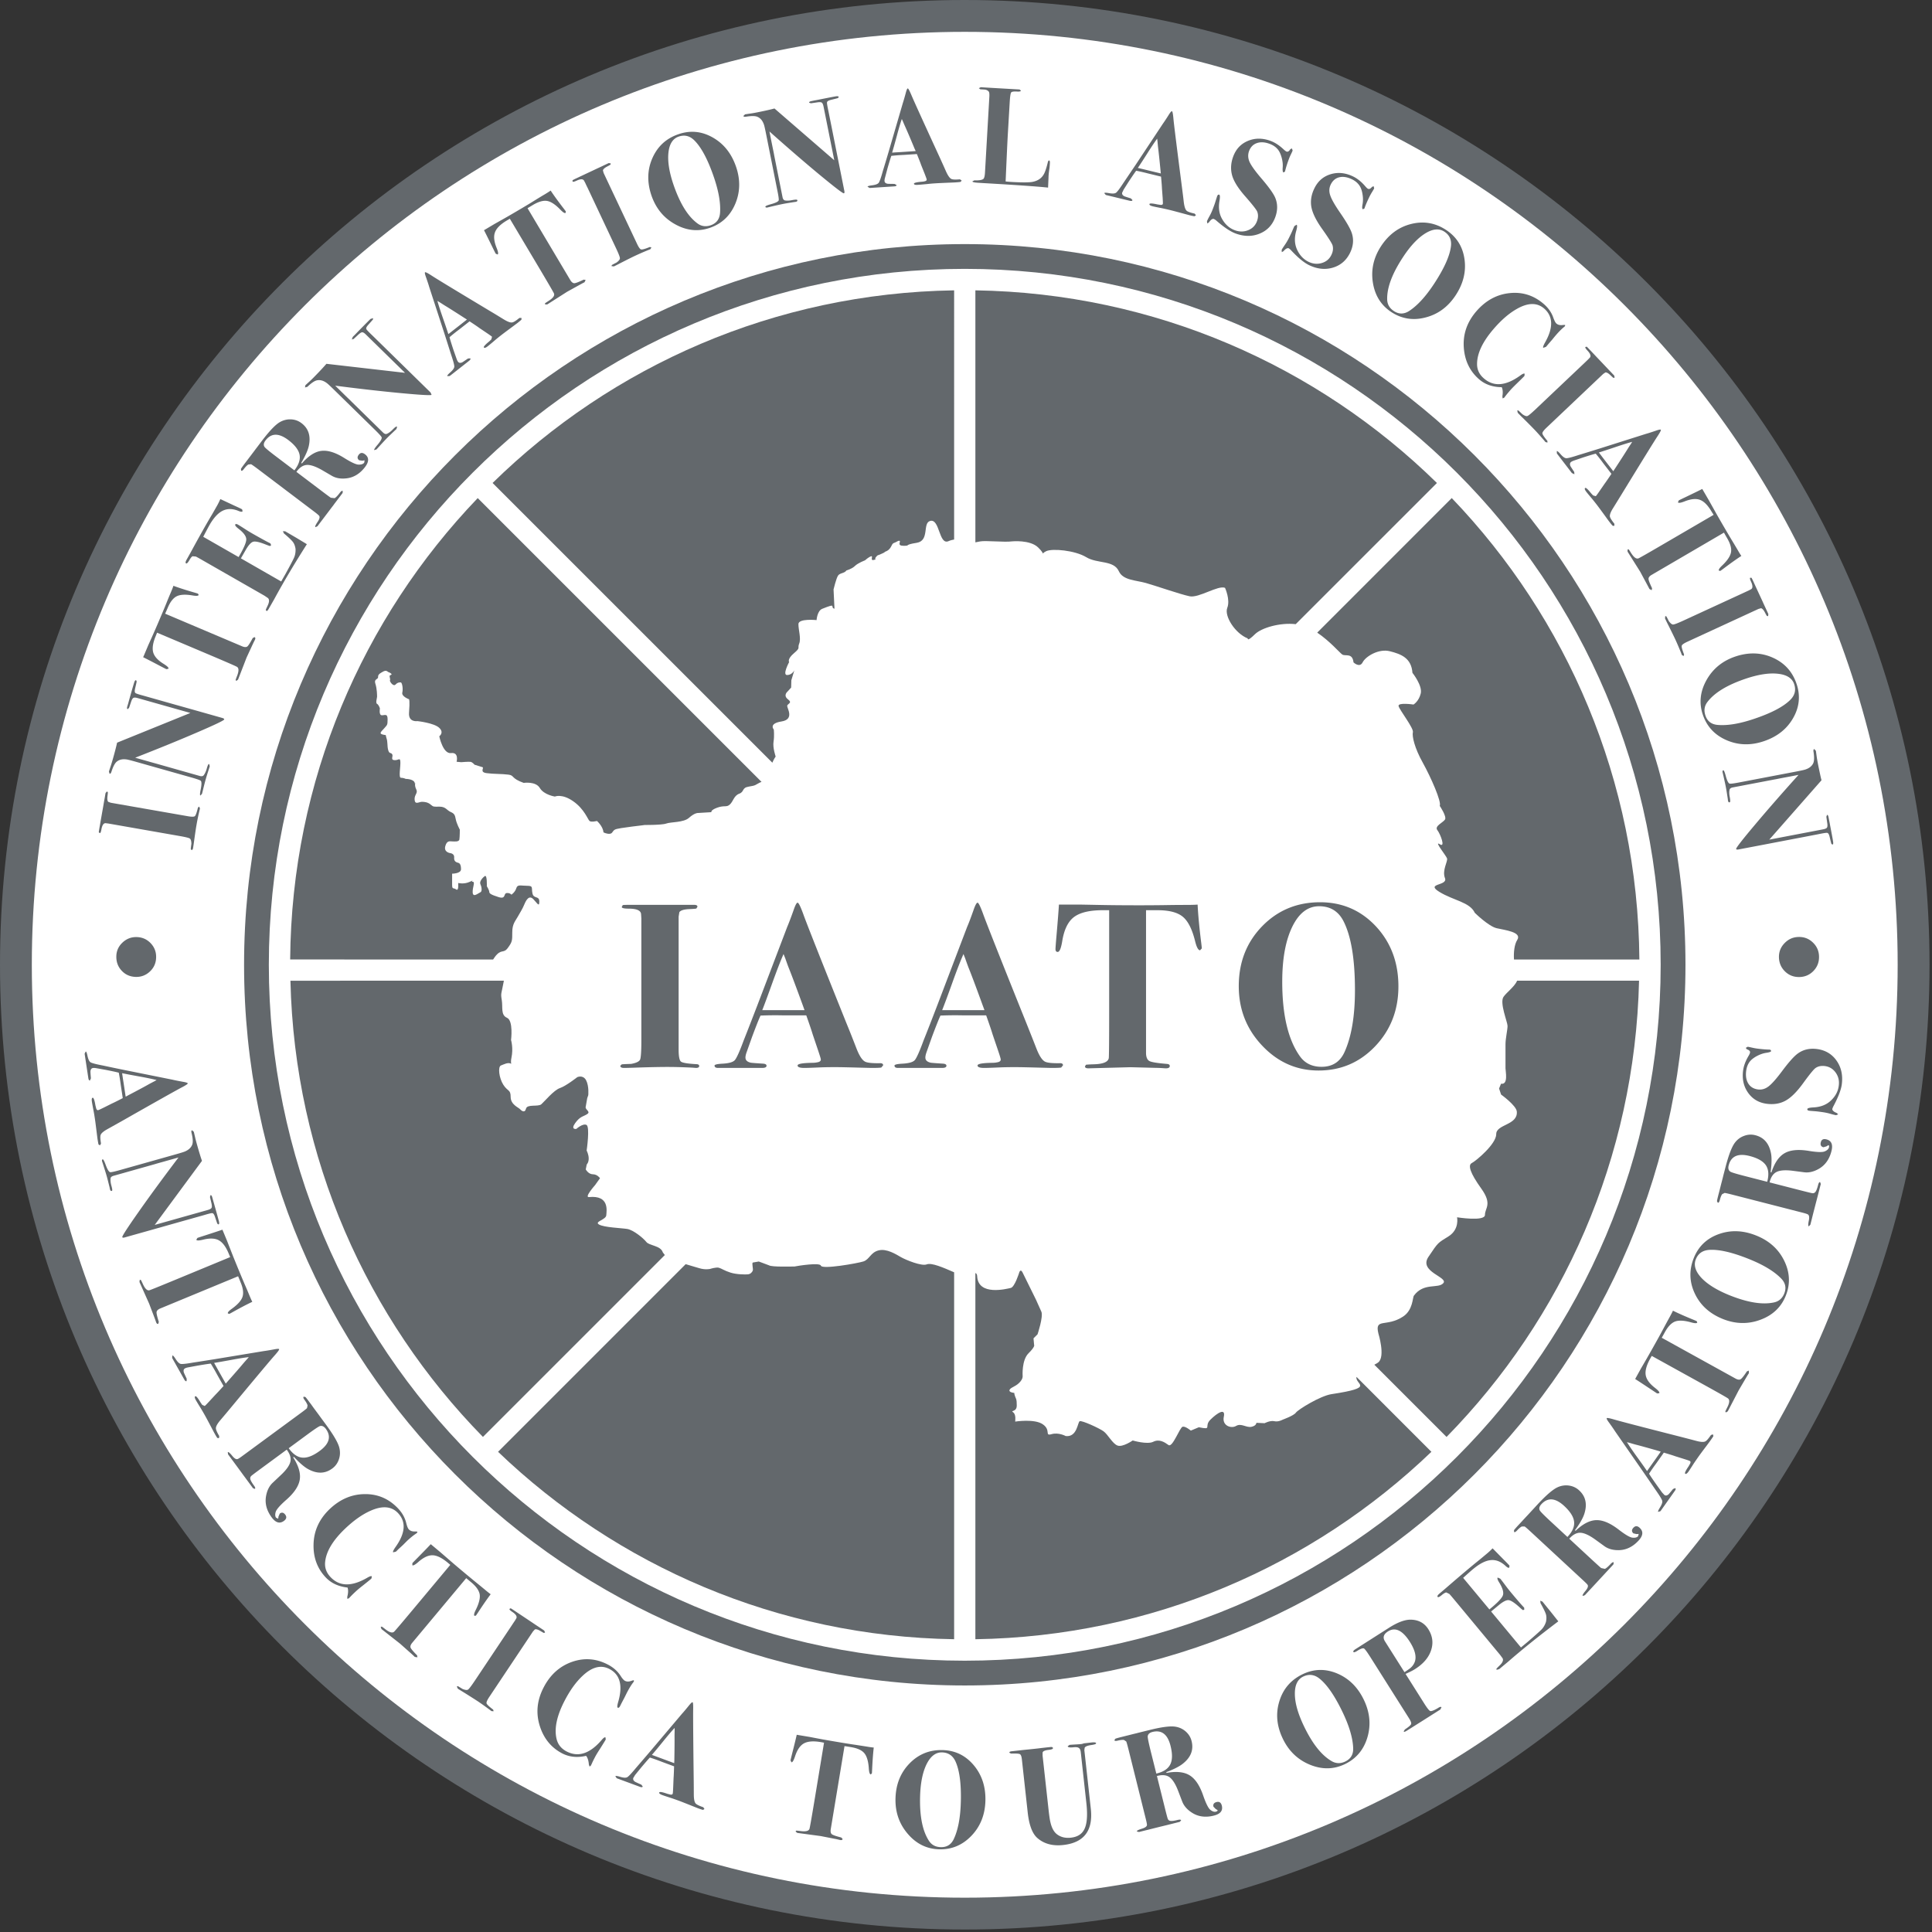
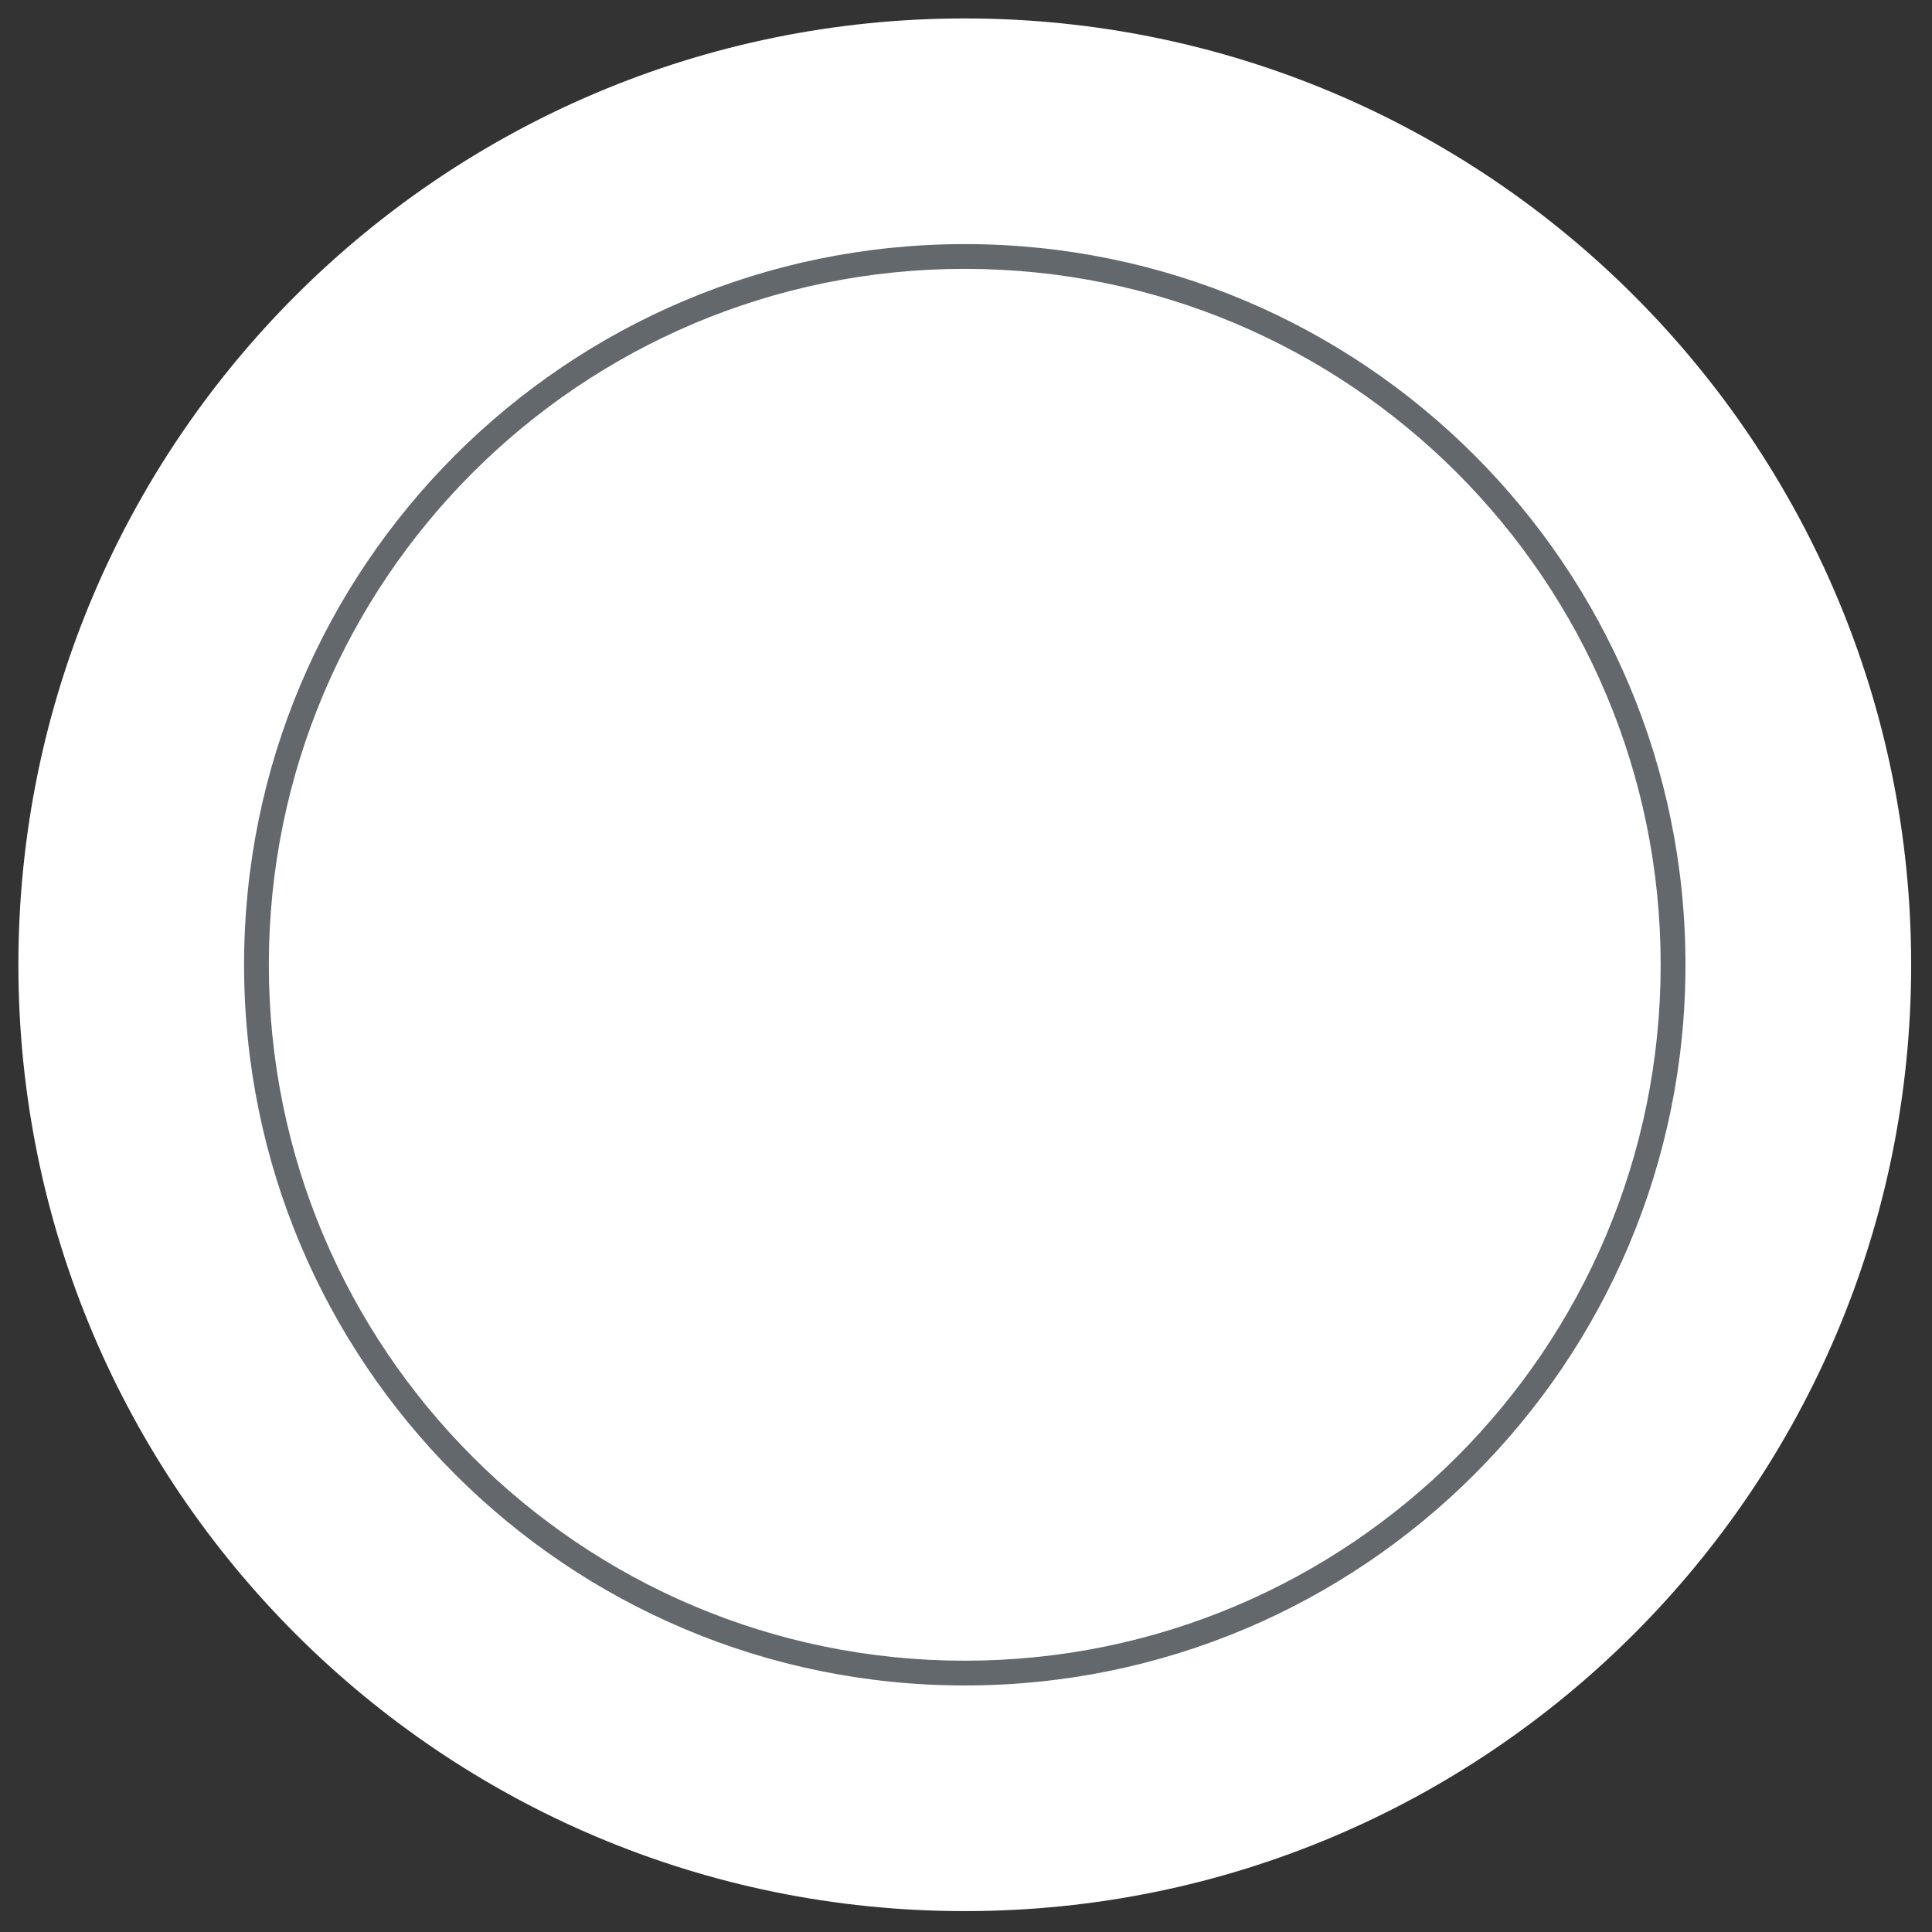
<svg xmlns="http://www.w3.org/2000/svg" viewBox="0 0 313 313" fill-rule="evenodd" clip-rule="evenodd" stroke-linejoin="round" stroke-miterlimit="1.414">
  <rect x="0" y="0" width="313" height="313" fill="#333333" stroke="none" />
  <g fill-rule="nonzero">
    <path d="M309.624 156.3c0 84.676-68.649 153.316-153.326 153.316-84.672 0-153.319-68.64-153.319-153.316 0-84.672 68.647-153.313 153.319-153.313 84.677 0 153.326 68.641 153.326 153.313z" fill="#fff" />
-     <path d="M150.133 204.841c-.818.323-3.339-.699-4.162-1.168-.826-.472-2.314-1.429-3.63-1.099-1.309.327-1.465 1.453-2.448 1.786-.989.318-6.734 1.326-6.903.686-.145-.543-3.69.016-4.302.142l-.046.019.046-.019c-.371-.021-3.62.112-4.11-.197l-1.646-.616-.981.169c-.167.157.097 1.032.01 1.285-.084.254-.362.579-.774.622-.412.045-1.856.034-2.844-.28-.991-.313-1.44-.662-1.874-.785-.434-.131-1.439.193-1.439.193s-.78.18-1.766-.129c-.368-.117-1.224-.347-2.179-.645L80.69 235.204c19.255 18.449 45.224 29.92 73.887 30.364v-59.445c-1.756-.764-3.651-1.596-4.444-1.282zm65.592 21.02c-1.856.284-5.445 2.517-5.773 2.992-.332.492-2.137 1.141-2.137 1.141s-.713.413-1.376.25c-.657-.147-1.564.326-1.564.326l-1.328-.061s.006.484-.815.649c-.828.164-1.647-.633-2.465-.15-.822.491-2.316-.048-2-1.484.314-1.455-1.011-.671-2.155.459-1.151 1.13.402 1.7-1.896 1.244l-1.294.542s-.849-.725-1.314-.633c-.476.091-1.638 3.447-2.298 2.971-.664-.48-1.504-1.018-2.487-.523-.98.477-3.318-.215-3.318-.215s-1.633 1.14-2.464.819c-.82-.311-1.541-1.789-2.259-2.308-.718-.518-3.5-1.783-3.857-1.636-.355.15-.392 2.619-2.27 2.407 0 0-1.159-.637-2.304-.303-1.156.324-.055-.638-1.379-1.58-1.317-.962-4.508-.459-4.508-.459s.189-1.163-.327-1.504c-.522-.345.596.008.587-1.11-.009-1.121-.09-.958-.26-1.439-.173-.473-.133-.592-.133-.592s-.935-.077-.777-.481c.151-.404.913-.506 1.563-1.15.653-.648.56-1.108.56-1.108s-.179-2.57.958-3.688c1.144-1.135.898-1.358.898-1.358l-.095-1.058.654-.653s.953-2.846.624-3.652c-.343-.794-.876-1.953-.876-1.953s-1.868-3.817-2.198-4.459c-.341-.633-.534.099-.534.099s-.714 2.308-1.352 2.451c-.648.148-5.304 1.357-5.446-1.908-.017-.305-.123-.442-.291-.504v59.326c28.664-.443 54.635-11.915 73.88-30.364l-12.132-12.138c-.295 1.238 3.23 1.694-4.042 2.795zm27.856-64.364c-.662.973.65 4.072.654 4.71.003.642-.338 2.033-.332 3.01.009.956 0 3.376 0 3.861 0 .47.493 2.704-.722 2.494l-.319.773.326.98s2.465 1.774 2.547 2.75c.201 2.224-3.345 2.054-3.333 3.66.01 1.606-3.308 4.369-3.962 4.69-.651.331-.286 1.595 1.546 4.144 1.826 2.549.578 3.132.59 4.252.003 1.117-4.52.39-4.52.39s.427 1.941-1.369 3.078c-1.799 1.129-1.638.908-3.27 3.334-1.622 2.407 3.233 3.277 2.42 4.248-.821.965-3.168-.145-4.772 2.032-.234.313-.137 2.335-1.765 3.397-2.718 1.772-4.624.145-3.987 2.748 0 0 1.141 3.675 0 4.646-.198.166-.436.277-.661.401l11.703 11.701c18.764-19.15 30.519-45.153 31.185-73.918h-19.748c-.41.963-1.734 1.917-2.211 2.619zm-79.644-73.789s2.929-.297 4.247.981c1.327 1.278.301 1.1 1.284.618.987-.494 4.682-.148 6.501.953 1.818 1.111 4.453.44 5.296 2.289.67 1.469 2.734 1.439 4.383 1.902 1.646.468 5.598 1.845 7.086 2.152 1.482.311 4.617-1.83 5.73-1.369 0 0 .886 1.923.363 3.246-.514 1.325 1.269 4.145 3.324 4.951 0 0-.155.615 1.153-.674 1.029-1.024 4.021-1.927 6.613-1.638l22.876-22.872c-19.335-18.952-45.674-30.76-74.774-31.209v40.827c.149-.029.385-.074.772-.15.823-.174 3.995.164 5.146-.007zm53.529 18.333c.49.32 1.641-.332 1.814 1.271 0 0 .995.957 1.479-.009.491-.965 2.617-2.264 4.425-1.793 1.812.461 3.471 1.094 3.644 3.493 0 0 1.659 2.076 1.342 3.358-.32 1.288-1.171 1.779-1.171 1.779s-2.582-.383-2.417.257c.164.645 2.477 3.583 2.316 4.223-.155.642.265 2.551 1.603 4.939 1.328 2.391 3.072 6.358 2.749 6.999 0 0 1.178 1.732.846 2.224-.322.481-1.741 1.059-1.238 1.699.496.633 1.375 2.936.392 2.29-.999-.628 1.01 1.813 1.178 2.288.167.481-.834 1.924-.332 3.207.505 1.281-3.226.796-.913 2.224 2.311 1.419 4.925 1.64 5.749 3.4 0 0 2.219 2.176 3.528 2.486 1.324.314 4.158.612 3.345 1.901-.457.72-.602 1.978-.529 3.17h20.315c-.228-29.01-11.757-55.312-30.396-74.756L213.4 102.492c2.069 1.391 3.667 3.295 4.066 3.549zm-110.085 96.857c-.342-1.123-2.182-1.059-2.678-1.701-.498-.633-2.109-1.936-3.073-2.093-.966-.158-3.756-.242-4.585-.721-.823-.475 1.14-.763 1.178-1.507.049-.74.525-3.268-2.802-2.939-.811.08.976-1.929.976-1.929l.808-1.131s-.424-.63-1.149-.634c-.732 0-1.159-.79-1.159-.79l.159-.799s.325-.309.318-.973c-.002-.661-.333-1.28-.333-1.28s.57-3.873-.031-4.158c-.603-.289-1.642.651-1.642.651s-.985.168-.17-.964c.815-1.13 1.375-1.047 1.958-1.456.586-.409-.429-.707-.264-1.188l.243-1.376.167-.479s.151-1.439-.341-2.406c-.506-.955-1.441-.516-1.441-.516s-1.833 1.442-2.813 1.769c-.98.329-2.484 2.16-3.005 2.619-.525.457-2.291-.064-2.486.717-.201.784-.751.323-.986.066-.223-.259-1.501-.721-1.501-1.965 0-1.239-.459-.849-1.179-1.962-.715-1.11-.915-2.944-.39-3.14.513-.19 1.148-.563 1.665-.27-.05-.189-.07-.483.031-.974.334-1.563-.062-2.874-.062-2.874s.396-3.142-.654-3.602c-1.048-.454-.656-1.698-.85-2.873-.198-1.179-.064-.916.33-3.076l.007-.061H47.052c.671 28.76 12.426 54.763 31.188 73.909l29.468-29.466-.327-.428zm17.747-79.335c.237-.584.535-1 .535-1s-.498-1.437-.343-2.399c.154-.96.04-1.97.04-1.97s-.892-.976 1.249-1.31c2.122-.333.918-2.117.923-2.51.007-.387.946-.456.114-1.086-.816-.638-.062-1.245-.062-1.245l.589-.651.032-1.189.485-1.607s-.349.755-1.172.767c-.812.005.327-2.098.327-2.098s-.358-.471.787-1.44c1.144-.969.519-.753.846-1.563.324-.802-.12-2.182-.128-3.145-.007-.96 2.942-.655 2.942-.655s.094-1.502.915-1.83c2.549-1.02 1.154-.236 1.985-.01l-.15-3.132s.421-1.762.719-2.226c.288-.459 1.047-.357 1.368-.847 0 0 .883-.24 1.373-.721.487-.485 1.634-.915 1.634-.915s.574-.526.984-.656c.409-.129-.219.753.433.592.654-.165-.009-.013.354-.459.355-.447.189-.165 1.173-.657.429-.214.295-.197.114-.147-.449.147-.21.057 0 0l.149-.048c1.175-.392.982-1.273 1.479-1.439.492-.163.76-.476.937-.328.189.147-.494.792.661.787 1.148-.007-.051-.148 2.084-.482 2.136-.338.918-3.183 2.177-3.542 1.587-.457 1.402 3.983 2.995 3.268.3-.136.601-.21.901-.261V47.038c-29.1.449-55.438 12.257-74.774 31.207l45.325 45.318zm-44.951 31.455c1.049-1.377 1.373-.461 2.093-1.443.722-.98.722-1.176.722-2.547 0-1.377.523-1.836.915-2.555.393-.718.72-1.176 1.044-1.962.329-.784.787-1.503 1.44-.849.652.654.981 1.372.981.39 0-.98-.919-.388-1.108-1.306-.199-.91.189-1.239-.853-1.239-1.049 0-1.571-.266-1.765.39-.195.657-.79 1.047-.79 1.047s-.258-.326-.781-.259c-.525.061-.066 1.044-1.307.651-1.244-.392-1.501-.59-1.501-.849 0-.262-.397-.913-.397-.913s.07-1.901-.321-1.639c-.399.261-.918.919-.721 1.308.194.393.322 1.181 0 1.311-.331.131-1.177.913-1.248.064-.061-.85.459-1.764 0-1.764-.458 0 .525-.458-.458 0-.98.456-1.895.194-1.895.194s.134 1.376-.326 1.047c-.455-.327-.654.066-.654-.785v-1.768s1.44 0 1.44-.718c0-.72-.194-.98-.46-1.044-.26-.068-.715-.2-.648-.852.065-.654-.655-.72-.655-.72s-1.05-.133-.785-1.113c.26-.982.78-.782 1.108-.782.332 0 1.114.128 1.179-.329.067-.459.067-1.572.067-1.572s-.526-.98-.659-1.698c-.129-.719-.255-.921-.851-1.183-.584-.256-.778-.845-1.762-.845-.977 0-.982.064-1.442-.329-.455-.392-.98-.457-1.433-.457-.457 0-1.108.526-1.176-.326-.069-.854.588-1.047.261-1.701-.33-.654-.133-1.115-.133-1.115l-.09.214c0-.785-1.473-.785-1.473-.785s-.366-.182-.783-.182c-.413 0-.042-1.797-.09-2.579-.052-.782-.272-.23-.966-.276-.692-.045-.14-.644-.367-.966-.23-.323-.463 0-.646-.691-.181-.692-.042-1.244-.277-1.933-.229-.69.137-.37-.594-.556-.741-.182-.144-.551.274-1.058.416-.507.508-.413.508-1.427 0-1.012-.508-.599-.971-.644-.459-.048-.278-1.106-.278-1.106s-.181-.597-.458-.737c-.278-.138 0-.967 0-1.152 0-.182 0-1.286-.278-2.117-.272-.827.495-.649.443-1.107-.044-.462.583-.707.716-.797.137-.093.52-.31.799-.079.276.231.188.041.557.316.37.277-.272.217-.209.471.209.885-.049.504.089.828.137.321.599.818.877.507.363-.417.818-.345.818-.345.232-.072.435.999.276 1.641-.155.642 1.09 1.087 1.09 1.087s.157.149 0 2.181c-.13 1.6 1.363 1.36 1.363 1.36s2.711.297 3.536 1.094c.829.792 0 1.361 0 1.361s.587 2.896 1.911 2.723c1.315-.167.896 1.407.896 1.407l.751.07s1.182-.102 1.505-.055c.322.048.643.459.643.459l1.338.416c.186.186-.512.805.644.956 1.147.155 2.392.093 3.544.243.966.128.357.585 2.441 1.332 0 0 1.956-.293 2.617.83.667 1.116 2.438 1.384 2.438 1.384s1.148-.511 2.962.757c1.821 1.267 2.378 2.972 2.655 3.201.274.231 1.201 0 1.201 0s.966.83 1.055 1.84c0 0 .507.28 1.015.234.503-.047.367-.417.868-.689.509-.282 5.154-.738 4.746-.738-.418 0 2.806.043 3.54-.231.736-.278 2.811-.141 3.681-.922.874-.783 1.377-.783 1.377-.783l2.256-.138s-.182-.321.967-.738c1.151-.413 1.477 0 2.025-.506.554-.506.649-1.43 1.522-1.75.871-.322.367-.966 1.559-1.15 1.199-.184 1.018-.277 1.756-.643l.293-.122-45.978-45.974c-18.637 19.444-30.157 45.743-30.387 74.748l32.881.002.291-.426z" fill="#63686c" />
    <path d="M156.298 269.047c62.27 0 112.744-50.478 112.744-112.744 0-62.271-50.474-112.745-112.744-112.745-62.271 0-112.745 50.474-112.745 112.745 0 62.266 50.474 112.744 112.745 112.744zM39.541 156.303c0-64.485 52.273-116.757 116.757-116.757 64.486 0 116.762 52.272 116.762 116.757 0 64.485-52.276 116.757-116.762 116.757-64.484 0-116.757-52.272-116.757-116.757z" fill="#63686c" />
-     <path d="M156.299 307.442c83.474 0 151.139-67.667 151.139-151.139 0-83.472-67.665-151.144-151.139-151.144-83.471 0-151.144 67.672-151.144 151.144 0 83.472 67.673 151.139 151.144 151.139zM0 156.303C0 69.984 69.979 0 156.299 0 242.625 0 312.6 69.984 312.6 156.303S242.625 312.6 156.299 312.6C69.979 312.6 0 242.622 0 156.303z" fill="#63686c" />
-     <path d="M291.401 151.796c.904-.017 1.674.287 2.313.908.643.624.974 1.379.984 2.281.017.907-.289 1.675-.902 2.317-.627.642-1.387.97-2.289.984-.916.015-1.692-.288-2.325-.909-.636-.623-.965-1.397-.979-2.33-.007-.871.297-1.627.93-2.269.624-.642 1.382-.968 2.268-.982zM22.16 151.814c.896.027 1.649.36 2.26 1.004.606.645.903 1.415.873 2.313-.023.896-.355 1.646-1.001 2.254-.641.611-1.412.906-2.311.883-.908-.03-1.67-.361-2.267-1.007-.606-.647-.892-1.428-.866-2.356.018-.866.358-1.604 1.01-2.215.653-.607 1.419-.899 2.302-.876zM32.275 130.668l.121.319-.072.284c-.202.875-.358 1.628-.469 2.262-.117.66-.261 1.635-.437 2.922-.058.435-.113.75-.144.957-.042.217-.13.316-.258.292l-.109-.143c0-.081.03-.372.102-.858-.007-.469-.102-.76-.271-.864-.168-.108-.755-.247-1.754-.418l-10.617-1.862c-.276-.048-.548-.092-.815-.143-.262-.033-.397-.046-.379-.046-.364-.062-.613.272-.746 1.009-.071.407-.155.606-.26.584l-.16-.115c-.007-.062.025-.253.079-.577-.028.147.019-.118.14-.799.113-.67.218-1.25.302-1.738l.199-1.12c.04-.238.095-.571.172-1.009.084-.43.132-.737.159-.909l.044-.223.22-.255.146.127c.012.068-.012.297-.063.679-.049.462-.002.76.139.885l.408.143 12.453 2.177c.637.114 1.022.11 1.166-.007.135-.124.309-.584.495-1.385l.209-.169zM22.055 110.207l.088.197c-.014.11-.102.489-.257 1.145-.088.386-.07.624.053.722.072.081.528.231 1.364.453l2.496.706c1.668.476 3.851 1.087 6.532 1.842l3.668 1.039c.241.068.35.153.322.251-.049.162-1.533.872-4.457 2.128-2.922 1.262-6.246 2.615-9.962 4.065l1.596.45c.55.154 1.028.295 1.425.402.405.11.651.181.737.206l6.705 1.901c.307.084.518.041.646-.126.198-.273.356-.611.474-1.02.128-.476.244-.735.325-.778l.093.007.077.368-.104.322c-.275.851-.439 1.387-.5 1.602-.146.506-.316 1.166-.518 1.997-.1.404-.151.577-.13.522l-.258.275c-.102-.025-.083-.365.051-1.01.151-.751.156-1.203.014-1.369-.093-.102-.601-.284-1.523-.545l-8.854-2.502c-.911-.259-1.459-.395-1.655-.42-.654-.092-1.189.029-1.593.365-.306.249-.596.806-.866 1.661-.079.225-.176.325-.292.287l-.103-.35c.021-.084.122-.394.298-.917.086-.256.199-.645.351-1.162.301-1.06.524-1.926.673-2.601l11.868-4.812-8.545-2.414c-.346-.099-.582-.099-.71-.011-.125.082-.249.315-.368.685l-.308.91-.222.214c-.115-.03-.136-.178-.064-.438l.144-.471.116-.432.138-.495c.406-1.452.657-2.297.741-2.537.083-.243.178-.348.294-.312zM32.08 96.182l.107.212c-.068.149-.39.176-.974.077-1.154-.198-2.006-.154-2.573.125-.566.278-1.059.899-1.463 1.865-.158.368-.3.69-.425.96l12.542 5.315c.349.129.613.127.79-.013.165-.139.455-.589.859-1.354l.293-.149c.139.059.167.199.072.42l-.154.3-.241.506-.969 2.094-1.375 3.555-.283.219-.114-.145c.01-.059.093-.293.248-.692.293-.767.284-1.246-.023-1.439-.167-.11-1.567-.719-4.183-1.83l-8.765-3.709-.214.537c-.464 1.098-.597 1.984-.413 2.66.192.672.768 1.3 1.73 1.883.557.352.804.602.743.754l-.322.08c-.117-.044-.477-.232-1.106-.561-1.301-.685-2.191-1.141-2.674-1.379l.135-.305.637-1.509c.014-.041.227-.515.636-1.423.404-.901.913-2.065 1.507-3.479.337-.785.629-1.488.881-2.113.246-.622.485-1.189.703-1.695.188-.454.332-.801.402-1.046.911.34 2.088.718 3.54 1.135.246.072.388.118.446.144zM46.204 86.074c.026.019.628.371 1.804 1.056.609.37 1.048.635 1.32.796.269.167.397.244.388.236-2.121 3.33-3.879 6.3-5.284 8.901l-.932 1.63c-.134.234-.252.324-.364.263l-.077-.163c.019-.066.112-.273.279-.627.309-.633.327-1.064.051-1.292l-.538-.364-9.833-5.629c-.771-.445-1.203-.68-1.289-.716l-.534-.048c-.149.077-.32.29-.529.656-.235.403-.407.567-.526.5-.123-.073-.09-.288.114-.642.205-.358.484-.857.834-1.499 1.314-2.413 2.415-4.371 3.317-5.872l.753-1.322c.164-.284.343-.645.541-1.085l2.22 1.041c.713.32 1.143.526 1.303.618l.083.304c-.078.131-.294.116-.647-.034-.969-.4-1.821-.409-2.576-.04-.75.368-1.468 1.147-2.14 2.319-.206.367-.545 1.002-1.015 1.905l5.731 3.282c.834-1.418 1.249-2.376 1.24-2.868 0-.49-.406-1.059-1.231-1.698-.441-.343-.627-.574-.551-.709.066-.113.219-.105.449.028.234.134.702.429 1.402.883.243.157.572.351.981.588 1.119.637 1.967 1.105 2.552 1.407l.298.145.135.311-.188.124c-.068-.004-.307-.09-.695-.242-.997-.397-1.666-.55-2.028-.452-.358.1-.769.557-1.236 1.373l-.757 1.321 6.527 3.745.713-1.247c.792-1.441 1.256-2.326 1.393-2.664.173-.414.242-.876.219-1.372-.072-.473-.219-.856-.451-1.149-.234-.294-.701-.742-1.426-1.348l-.178-.361.378.011zM46.696 71.28c-1.537-1.157-2.766-1.132-3.686.084-.297.395-.351.737-.159 1.03.124.19.75.709 1.878 1.562l2.964 2.245c.715-.922.994-1.771.836-2.549-.163-.779-.771-1.571-1.833-2.372zm12.436 2.317c.667.504.671 1.189.016 2.054-.832 1.097-1.844 1.713-3.019 1.845-.934.107-1.721-.032-2.386-.422l-1.595-.93c-1.022-.58-1.835-.856-2.439-.82-.611.038-1.178.409-1.691 1.123l4.055 3.065c.938.714 1.45 1.087 1.529 1.127l.61.07c.203-.11.483-.393.832-.857.216-.291.372-.388.481-.31l-.016.324-1.313 1.731-.207.286c-.17.22-.322.417-.466.61l-.971 1.283-.311.412-.191.25-.623.822-.327.143c-.098-.071.023-.366.371-.872.282-.424.365-.733.256-.933-.056-.093-.297-.307-.71-.623l-9.212-6.968c-.62-.467-1.001-.733-1.126-.795l-.442.04c-.191.11-.432.352-.718.719-.195.268-.351.356-.455.268l-.03-.268c.065-.122.271-.414.62-.88l.244-.321.474-.624.451-.592c.004-.012.101-.138.281-.372.169-.229.332-.446.485-.646l.785-1.036c1.263-1.67 2.251-2.708 2.975-3.118.565-.32 1.164-.465 1.791-.439.636.026 1.206.233 1.705.612 1.145.866 1.533 2.103 1.182 3.705-.158.706-.565 1.615-1.219 2.733l.094.098c1.064-1.232 2.119-1.918 3.162-2.043 1.042-.129 2.285.257 3.716 1.156 1.145.714 1.926 1.075 2.351 1.07.423.005.715-.102.878-.317l.058-.378-.353.057-.516-.064c-.323-.242-.348-.544-.079-.898.267-.358.609-.384 1.013-.077zM60.444 51.54l-.023.214c-.067.09-.323.381-.774.885-.265.295-.367.519-.299.66.023.108.358.455.983 1.053l1.853 1.813c1.235 1.214 2.854 2.798 4.852 4.755l2.72 2.666.162.379c-.113.116-1.755.023-4.929-.274-3.166-.297-6.726-.699-10.681-1.21l1.186 1.161c.4.397.753.741 1.057 1.031.298.293.479.473.543.536l4.974 4.875c.223.216.434.281.624.195.3-.14.607-.359.899-.661.344-.355.567-.526.666-.512l.078.043-.112.363-.244.223c-.653.62-1.057 1.01-1.212 1.165-.368.378-.839.88-1.408 1.51-.284.311-.401.443-.359.4l-.363.111c-.081-.07.1-.359.527-.86.493-.588.716-.987.671-1.199-.034-.136-.392-.538-1.07-1.206l-6.58-6.444c-.674-.656-1.083-1.042-1.248-1.157-.534-.397-1.059-.545-1.575-.441-.39.075-.91.422-1.56 1.049l-.393.111.07-.368c.067-.061.304-.278.712-.651.203-.183.494-.465.86-.847.778-.794 1.385-1.45 1.833-1.969l12.733 1.463-6.352-6.218c-.252-.252-.456-.368-.609-.353-.156.022-.372.165-.655.43l-.709.656-.299.081.151-.412.353-.352.307-.32.36-.37c1.059-1.076 1.679-1.7 1.864-1.873l.416-.131zM75.65 51.765c-.042-.021-.17-.104-.39-.24-1.537-.994-2.631-1.684-3.272-2.07-.174-.111-.43-.277-.765-.488l-.362-.222c.184.669.474 1.572.869 2.707.441 1.264.744 2.156.903 2.675l.393-.301.385-.303.988-.77c.274-.215.689-.543 1.251-.988zm8.835-.263v.271c-.071.085-.295.271-.657.561-.095.071-.367.273-.805.602-.89.656-1.501 1.113-1.831 1.371-.388.305-.727.574-1.007.819-.569.486-.96.81-1.177.976-.313.247-.514.311-.613.195-.093-.115.196-.443.858-.983l.341-.321.119-.432c-.049-.061-.312-.248-.793-.576l-1.268-.854c-.274-.207-.798-.563-1.579-1.073l-.315.25-1.373 1.077c-.504.375-1.027.788-1.557 1.244.075.317.288 1.002.632 2.05l.507 1.442c.076.221.158.384.239.485.155.203.388.231.695.088.062-.036.369-.24.912-.609l.374-.033c.079.111.018.242-.199.408l-2.901 2.279-.24.178-.373.019c-.056-.075.09-.264.429-.568.455-.394.689-.716.699-.973.008-.252-.168-.913-.527-1.973-.242-.769-.6-1.892-1.073-3.373l-2.46-7.542c-.095-.343-.271-.863-.509-1.559-.188-.505-.243-.783-.169-.836.069-.057.407.111 1.02.507.776.514 3.958 2.44 9.532 5.789.72.424 1.437.865 2.169 1.315.627.384 1.082.557 1.373.516.232-.024.629-.266 1.189-.732l.338-.005zM91.673 34.258l-.047.236c-.145.085-.415-.088-.827-.51-.811-.842-1.53-1.317-2.153-1.428-.616-.109-1.38.105-2.278.632-.34.207-.644.387-.903.54l6.963 11.705c.203.309.42.461.637.449.219-.011.723-.205 1.499-.578l.318.052-.19.376-.3.15-.493.268-2.021 1.117-3.214 2.051-.357.005-.008-.181c.044-.042.254-.185.618-.418.688-.445.966-.838.832-1.178-.074-.183-.837-1.495-2.286-3.94l-4.865-8.168-.5.293c-1.025.613-1.665 1.244-1.904 1.9-.251.656-.155 1.505.269 2.546.248.614.3.965.155 1.053l-.308-.131c-.063-.107-.247-.476-.558-1.108-.645-1.321-1.089-2.217-1.34-2.696l.287-.168 1.408-.838c.038-.022.49-.274 1.357-.765.863-.485 1.956-1.123 3.28-1.91.729-.431 1.383-.83 1.951-1.187.571-.352 1.094-.67 1.572-.949.42-.254.736-.457.943-.604.532.804 1.259 1.807 2.183 3.005l.28.379zM105.537 40.095l-.184.288-.276.105c-.827.336-1.534.647-2.112.917-.613.283-1.491.728-2.645 1.321-.384.199-.672.344-.86.433l-.393-.044.052-.171c.067-.048.324-.185.761-.408.382-.276.565-.517.548-.711-.006-.205-.225-.765-.661-1.685l-4.59-9.747c-.131-.254-.246-.503-.36-.753-.125-.234-.186-.343-.177-.333-.164-.336-.574-.345-1.252-.026-.373.173-.594.216-.632.118l.003-.197c.054-.038.222-.129.518-.27-.134.07.111-.049.727-.343.623-.291 1.152-.543 1.602-.753l1.029-.484c.212-.102.525-.243.926-.433.394-.191.675-.318.838-.398l.201-.097.335.041-.018.192c-.054.05-.249.164-.592.341-.41.223-.627.434-.644.625l.114.413 5.394 11.431c.269.583.491.898.677.944.181.046.647-.084 1.407-.395l.264.079zM115.624 28.612c-.968-2.809-2.019-4.77-3.148-5.882-.738-.727-1.581-.927-2.529-.6-.958.331-1.511 1.209-1.658 2.638-.144 1.427.139 3.173.85 5.235 1.038 2.995 2.313 5.057 3.85 6.189.634.476 1.359.578 2.158.302.935-.329 1.436-.997 1.508-2.024.11-1.586-.23-3.536-1.031-5.858zm3.612-1.629c.73 2.119.689 4.139-.123 6.055-.813 1.914-2.184 3.207-4.103 3.871-1.873.651-3.747.463-5.594-.556-1.858-1.015-3.145-2.573-3.869-4.661-.733-2.147-.693-4.167.145-6.071.839-1.902 2.234-3.198 4.216-3.875 1.906-.664 3.754-.49 5.542.516 1.783 1.003 3.045 2.578 3.786 4.721zM135.884 15.724l-.132.168c-.105.032-.485.131-1.143.291-.386.095-.585.219-.62.38-.04.101.035.566.216 1.416l.511 2.542c.339 1.7.778 3.919 1.326 6.657l.745 3.733c.051.251.029.381-.076.406-.163.03-1.462-.969-3.919-2.995-2.451-2.032-5.16-4.374-8.135-7.022l.322 1.63c.116.553.207 1.037.296 1.446.083.412.132.662.142.747l1.364 6.834c.064.309.203.475.405.518.332.054.703.036 1.114-.048.484-.095.767-.109.841-.053l.043.086c.019.124-.08.205-.298.243l-.336.048c-.882.142-1.431.234-1.652.279-.514.101-1.186.255-2.019.45-.407.098-.579.143-.514.127-.221.047-.34.009-.368-.115-.021-.105.286-.242.92-.416.737-.204 1.152-.411 1.236-.609.046-.133-.019-.666-.215-1.604l-1.8-9.027c-.186-.924-.307-1.479-.378-1.662-.211-.626-.567-1.044-1.052-1.25-.365-.156-.992-.161-1.877-.014-.238.034-.37-.009-.394-.125l.27-.261c.089-.011.406-.063.951-.141.272-.036.666-.111 1.189-.215 1.087-.216 1.96-.414 2.627-.592l9.687 8.389-1.742-8.717c-.073-.352-.176-.564-.313-.64-.134-.074-.39-.076-.771-.013l-.957.139-.292-.095c-.021-.121.102-.203.363-.259l.48-.1.444-.082.502-.101c1.479-.294 2.347-.462 2.599-.496.248-.032.388.006.41.123zM148.353 24.478c-.02-.044-.084-.183-.192-.414-.699-1.693-1.214-2.882-1.52-3.565-.087-.187-.206-.463-.362-.832l-.177-.388c-.228.661-.498 1.567-.804 2.724-.352 1.296-.608 2.204-.769 2.723l.496-.036.485-.026 1.255-.081c.343-.026.874-.059 1.588-.105zm7.442 4.76l-.15.219c-.109.035-.398.061-.861.092-.118.01-.455.025-1.006.045-1.099.046-1.865.082-2.278.11-.495.031-.925.07-1.293.114-.749.069-1.256.113-1.521.128-.403.032-.613-.033-.618-.18-.011-.142.405-.252 1.256-.324.213-.014.368-.036.468-.071.24-.049.346-.146.341-.294-.006-.075-.12-.382-.327-.924l-.571-1.42c-.108-.321-.339-.915-.696-1.779l-.406.031-1.744.114c-.625.024-1.287.074-1.985.152-.112.304-.323.989-.627 2.048l-.393 1.48c-.067.225-.089.409-.084.539.017.256.194.408.526.456.074.009.442.016 1.099.022l.326.177c.008.13-.123.207-.389.221l-3.686.242-.289.017-.329-.2c-.011-.093.222-.161.681-.225.589-.07.961-.21 1.121-.41.144-.202.381-.847.674-1.928.241-.767.578-1.894 1.016-3.386l2.221-7.614c.114-.34.265-.862.46-1.58.132-.514.244-.779.33-.782.091-.01.273.325.56.992.357.863 1.893 4.248 4.612 10.158.345.757.697 1.531 1.041 2.316.305.668.583 1.06.845 1.192.206.109.67.13 1.397.066l.279.186zM170.086 26.493c-.015.285-.04.526-.057.716-.101.654-.158 1.185-.162 1.586l-.07 1.597c-1.908-.198-5.348-.432-10.349-.721l-.938-.058c-.658-.039-.979-.116-.974-.235l.324-.162c.751.029 1.232-.046 1.453-.228.14-.112.232-.46.265-1.061l.697-12.115c.036-.506.009-.826-.072-.949-.17-.234-.446-.351-.825-.362l-.564-.033-.234-.183.319-.157.357.026 5.918.343.22.181c-.013.124-.207.177-.592.156-.554-.036-.882.012-.983.144-.107.125-.191.712-.248 1.758l-.314 5.33c-.06 1.092-.172 3.535-.338 7.331.289.034.603.057.966.081 1.562.087 2.652.089 3.248.01.95-.146 1.62-.581 2.01-1.326.197-.372.396-.984.6-1.824.054-.235.128-.349.215-.344.104.006.156.171.128.499zM188.068 28.101c-.012-.048-.025-.2-.052-.462-.174-1.819-.316-3.108-.408-3.85-.025-.207-.048-.507-.088-.902l-.049-.423c-.411.559-.943 1.35-1.586 2.367-.718 1.13-1.235 1.92-1.546 2.374l.478.113.49.114 1.212.297c.331.082.849.205 1.549.372zm5.688 6.762l-.215.169c-.114 0-.396-.058-.85-.169-.112-.029-.435-.115-.971-.262-1.062-.286-1.799-.483-2.21-.583-.474-.114-.9-.207-1.265-.288-.734-.14-1.233-.243-1.492-.307-.389-.093-.566-.216-.533-.359.033-.147.469-.128 1.3.055l.463.069c.243.029.38-.028.41-.173.019-.075 0-.398-.033-.981l-.115-1.522c-.01-.34-.058-.972-.147-1.9l-.387-.093-1.695-.413c-.611-.159-1.254-.309-1.944-.445-.201.256-.606.849-1.215 1.769l-.818 1.289-.235.49c-.057.247.061.444.363.592.073.033.422.15 1.052.345l.256.274c-.036.136-.183.168-.444.107l-3.595-.87-.283-.068-.249-.294c.021-.086.262-.093.724-.012.581.109.98.093 1.184-.059.204-.148.611-.695 1.227-1.639.45-.662 1.104-1.634 1.981-2.933l4.383-6.614c.207-.29.514-.745.907-1.373.279-.454.465-.672.551-.649.091.024.17.395.237 1.12.079.926.542 4.614 1.372 11.071.104.827.217 1.664.311 2.52.092.728.237 1.196.451 1.4.164.163.59.322 1.314.481l.21.255zM206.6 35.196c-.469 1.272-1.311 2.158-2.529 2.653-1.214.497-2.514.488-3.917-.03-.856-.322-1.923-1.04-3.202-2.17l-.274-.168c-.243-.088-.511.098-.831.557l-.256.169-.054-.36c.07-.181.219-.492.465-.926.196-.356.387-.788.57-1.296.155-.404.267-.727.338-.972.152-.486.246-.771.273-.857.083-.223.201-.304.338-.254.141.05.149.397.04 1.037-.186 1.108-.046 2.074.432 2.904.508.892 1.193 1.496 2.049 1.812.749.281 1.482.279 2.175-.005.698-.282 1.166-.767 1.422-1.455.216-.587.222-1.115.022-1.59-.165-.348-.795-1.142-1.885-2.392-1.223-1.383-1.963-2.58-2.203-3.593-.223-.926-.156-1.906.225-2.923.451-1.203 1.242-2.045 2.392-2.519 1.147-.475 2.371-.467 3.671.012.703.262 1.388.712 2.063 1.341.229.213.393.336.502.383.213.074.42-.054.624-.392l.256-.116.11.351c-.025.069-.11.26-.256.571-.156.312-.265.576-.344.782-.274.733-.469 1.354-.597 1.877l-.049.179-.237.128c-.121-.048-.164-.321-.124-.813.039-.493-.016-1.021-.168-1.58-.155-.56-.352-.994-.605-1.31-.327-.409-.767-.713-1.33-.922-.78-.293-1.477-.336-2.077-.128-.602.206-1.022.635-1.271 1.292-.21.579-.183 1.164.085 1.767.273.597.9 1.473 1.875 2.617 1.205 1.401 1.951 2.442 2.255 3.125.438 1.01.441 2.081.027 3.214zM218.71 40.98c-.602 1.217-1.533 2.014-2.787 2.383-1.257.37-2.556.223-3.896-.436-.816-.406-1.808-1.232-2.964-2.487l-.25-.199c-.229-.113-.523.045-.886.462l-.267.146-.019-.361c.079-.175.275-.465.554-.874.231-.335.472-.746.703-1.227.195-.387.341-.697.441-.935.199-.466.324-.741.36-.823l.356-.221c.131.068.112.415-.067 1.037-.305 1.09-.259 2.067.122 2.938.42.937 1.041 1.612 1.853 2.014.718.358 1.44.428 2.162.219.72-.21 1.244-.644 1.564-1.302.276-.558.334-1.086.191-1.582-.128-.36-.67-1.216-1.631-2.571-1.078-1.502-1.677-2.764-1.823-3.799-.128-.951.048-1.913.535-2.887.57-1.153 1.446-1.901 2.639-2.258 1.191-.354 2.407-.221 3.652.39.673.333 1.312.847 1.915 1.549.198.233.35.378.457.43.201.093.419-.012.663-.321l.265-.09.073.361c-.034.062-.14.247-.317.54a9.564 9.564 0 0 0-.42.742c-.341.695-.608 1.299-.788 1.807l-.06.168-.25.104c-.125-.064-.137-.336-.043-.823.088-.49.088-1.02-.006-1.589-.088-.571-.246-1.028-.463-1.368-.279-.439-.691-.795-1.223-1.058-.752-.368-1.44-.485-2.057-.345-.622.147-1.087.533-1.398 1.161-.273.552-.308 1.136-.094 1.762.203.629.734 1.564 1.585 2.802 1.048 1.515 1.69 2.631 1.918 3.344.338 1.049.235 2.112-.299 3.197zM232.34 45.969c1.628-2.486 2.541-4.51 2.727-6.081.122-1.025-.234-1.812-1.071-2.359-.852-.559-1.881-.461-3.102.292-1.211.754-2.423 2.041-3.612 3.863-1.739 2.644-2.59 4.916-2.548 6.818.016.792.375 1.425 1.087 1.892.821.541 1.665.525 2.511-.037 1.33-.88 2.663-2.339 4.008-4.388zm3.492 1.863c-1.231 1.876-2.85 3.073-4.868 3.595-2.011.531-3.868.236-5.563-.876-1.662-1.094-2.651-2.685-2.983-4.77-.329-2.088.119-4.056 1.327-5.903 1.251-1.902 2.877-3.099 4.894-3.598 2.015-.497 3.899-.174 5.643.975 1.686 1.108 2.678 2.671 2.973 4.692.299 2.027-.179 3.992-1.423 5.885zM246.971 60.908l-.263.271c-.051.057-.385.385-1.012.994-.473.463-.828.823-1.06 1.094-.295.34-.536.628-.718.864l-.231.306-.25.112-.04-.335c.103-.625.07-1.12-.103-1.487-1.476-.012-2.697-.437-3.662-1.274-1.478-1.28-2.306-2.964-2.477-5.047-.18-2.211.496-4.208 2.039-5.991 1.501-1.727 3.287-2.708 5.363-2.926 2.082-.224 3.926.364 5.539 1.755.749.648 1.273 1.394 1.559 2.241.177.483.338.795.496.931.237.209.554.289.943.249.286-.028.445-.033.479 0l-.034.173-.15.139c-.398.325-.843.767-1.33 1.336-.055.058-.252.292-.587.709-.347.393-.575.658-.687.796l-.321.374-.441.157c-.085-.08.013-.373.305-.892 1.345-2.388 1.291-4.208-.161-5.471-1.151-.993-2.633-.969-4.441.07-1.242.701-2.472 1.764-3.707 3.189-1.829 2.108-2.73 4.024-2.722 5.749 0 .911.37 1.683 1.109 2.316 1.589 1.38 3.549 1.22 5.88-.466.381-.283.621-.378.721-.289l-.036.353zM250.702 71.702l-.328-.089-.186-.229c-.585-.678-1.093-1.257-1.54-1.724-.46-.481-1.148-1.181-2.082-2.093-.308-.304-.526-.533-.676-.683l-.085-.384h.186c.063.048.27.245.627.59.381.275.663.38.849.304.186-.074.648-.461 1.385-1.161l7.821-7.408.594-.572.265-.277c.274-.257.146-.652-.365-1.193-.284-.308-.39-.491-.317-.567l.198-.055c.048.033.189.166.414.406-.103-.109.082.086.553.583.476.502.877.933 1.222 1.29l.785.828c.164.172.393.415.695.737.306.318.519.547.641.672l.155.164.075.338-.198.041c-.062-.034-.233-.186-.51-.456-.344-.32-.609-.457-.801-.422l-.353.242-9.167 8.692c-.463.437-.694.754-.679.936.012.185.281.591.81 1.218l.012.272zM261.364 76.341l.247-.375c1.004-1.532 1.704-2.621 2.097-3.259.106-.176.273-.43.496-.76l.218-.363c-.669.179-1.573.462-2.709.845-1.272.428-2.173.72-2.683.877l.592.781.765.994c.213.273.535.69.977 1.26zm.181 8.846l-.276-.007c-.082-.075-.268-.295-.552-.664-.075-.093-.272-.359-.592-.808-.651-.895-1.106-1.51-1.357-1.843-.299-.388-.569-.726-.807-1.019-.481-.568-.806-.96-.97-1.176-.241-.32-.308-.525-.184-.614.113-.089.436.194.965.863l.325.344.426.122c.068-.045.263-.309.589-.787l.87-1.261c.204-.274.566-.798 1.084-1.571l-.245-.317-1.071-1.387c-.365-.507-.779-1.03-1.227-1.567-.315.075-1 .278-2.054.618l-1.451.492c-.216.077-.384.158-.496.236-.191.157-.226.386-.085.692.036.071.234.373.6.93l.033.369-.411-.194-2.249-2.934-.18-.231-.019-.384c.074-.057.266.095.573.444.383.454.703.686.959.699.253.012.916-.159 1.984-.509.757-.228 1.894-.578 3.382-1.044l7.563-2.395c.341-.093.865-.26 1.568-.499.493-.18.778-.234.83-.16.052.073-.118.41-.517 1.015-.514.776-2.471 3.937-5.868 9.488-.435.709-.88 1.427-1.33 2.157-.399.621-.573 1.075-.543 1.373.028.22.269.619.728 1.191l.005.338zM278.712 92.491l-.237-.041c-.082-.144.091-.42.518-.822.848-.801 1.323-1.518 1.442-2.136.119-.621-.088-1.382-.615-2.286-.203-.349-.377-.652-.524-.916l-11.759 6.87c-.314.194-.469.408-.46.633.003.222.201.722.572 1.507l-.058.318-.368-.195-.155-.302-.265-.494-1.093-2.032-2.03-3.222v-.364h.186c.039.04.176.247.401.609.444.694.834.973 1.175.843.18-.07 1.504-.821 3.963-2.258l8.218-4.793-.314-.494c-.6-1.033-1.226-1.677-1.881-1.927-.651-.25-1.497-.163-2.541.254-.618.236-.965.281-1.044.138l.128-.303c.104-.064.472-.241 1.111-.545 1.318-.631 2.218-1.074 2.697-1.316l.17.288.822 1.413c.024.037.276.493.764 1.36.48.865 1.107 1.965 1.883 3.292.43.736.819 1.396 1.166 1.969.35.571.658 1.098.941 1.574.246.431.441.747.587.954-.807.524-1.814 1.242-3.023 2.155l-.377.269zM272.75 106.29l-.287-.188-.093-.277c-.335-.826-.637-1.536-.905-2.123-.283-.609-.717-1.494-1.302-2.652-.192-.387-.331-.676-.414-.864l.037-.386.167.054c.051.067.188.321.405.763.276.385.517.569.715.559.204-.012.763-.223 1.686-.65l9.788-4.51c.262-.124.515-.237.752-.349.238-.124.35-.184.338-.177.341-.158.36-.575.045-1.256-.182-.381-.219-.595-.124-.634l.2.006c.034.048.119.223.262.518-.058-.135.049.11.338.738.283.621.536 1.158.743 1.606l.478 1.031c.094.222.24.531.425.929.187.404.315.682.39.846l.092.206-.033.336-.193-.021c-.054-.054-.164-.251-.343-.6-.219-.406-.429-.625-.619-.656l-.42.119-11.473 5.291c-.588.267-.907.49-.95.669-.049.178.079.649.38 1.414l-.085.258zM284.158 116.467c2.815-.944 4.781-1.977 5.898-3.098.731-.735.931-1.577.617-2.526-.319-.967-1.199-1.53-2.623-1.687-1.427-.162-3.172.105-5.235.8-2.995 1.01-5.07 2.273-6.215 3.79-.477.639-.581 1.361-.308 2.17.311.936.981 1.448 2.006 1.529 1.583.131 3.54-.194 5.86-.978zm1.592 3.617c-2.119.717-4.137.658-6.045-.174-1.912-.831-3.19-2.213-3.838-4.138-.633-1.881-.43-3.745.599-5.591 1.038-1.846 2.593-3.118 4.694-3.825 2.151-.717 4.173-.653 6.062.198 1.894.851 3.175 2.267 3.841 4.253.64 1.91.457 3.755-.563 5.528-1.013 1.78-2.602 3.027-4.75 3.749zM296.862 136.831l-.168-.134c-.03-.104-.128-.489-.283-1.142-.091-.379-.213-.587-.374-.618-.095-.038-.57.028-1.415.203l-2.557.492c-1.69.324-3.911.747-6.656 1.273l-3.739.711c-.24.05-.379.023-.401-.079-.027-.162.977-1.464 3.031-3.9 2.049-2.439 4.408-5.136 7.079-8.101l-1.628.311c-.559.104-1.043.195-1.452.274-.41.086-.66.133-.745.145l-6.848 1.306c-.304.061-.475.195-.511.404-.065.333-.052.707.033 1.123.098.49.104.775.043.846l-.086.043c-.118.021-.197-.079-.24-.297l-.039-.334c-.138-.887-.226-1.439-.269-1.661-.094-.512-.243-1.183-.431-2.015-.095-.407-.137-.583-.128-.521-.043-.221-.006-.344.112-.367.101-.018.231.293.399.926.201.74.405 1.147.609 1.232.128.048.66-.017 1.6-.197l9.043-1.727c.925-.176 1.483-.299 1.668-.369.627-.209 1.047-.557 1.263-1.034.155-.37.168-.992.027-1.876-.027-.236.013-.363.125-.386l.262.268c.019.088.058.406.134.953.037.27.109.667.207 1.196.22 1.083.398 1.956.572 2.628l-8.458 9.62 8.723-1.668c.35-.068.566-.168.636-.304.073-.134.085-.399.018-.778l-.134-.956.11-.295c.113-.021.195.098.241.364l.097.483.088.438.091.506c.289 1.484.445 2.35.475 2.605.037.249-.003.386-.124.409zM20.362 177.672c.033-.019.17-.088.39-.214 1.633-.853 2.781-1.47 3.436-1.845.183-.1.453-.243.81-.425l.372-.21c-.681-.169-1.612-.37-2.799-.581-1.329-.24-2.256-.416-2.787-.532l.07.485.074.492.193 1.248c.051.343.128.872.241 1.582zm-4.157 7.882l-.237-.135c-.037-.11-.089-.397-.163-.856-.018-.117-.06-.453-.13-1.004-.135-1.103-.232-1.861-.297-2.283-.072-.485-.142-.922-.216-1.289-.142-.736-.233-1.239-.275-1.508-.057-.402-.018-.614.133-.635.149-.024.299.388.439 1.232l.116.464c.066.235.175.34.323.315.07-.011.372-.149.899-.408l1.375-.688c.309-.134.88-.423 1.714-.854l-.058-.402-.263-1.736c-.081-.628-.188-1.289-.322-1.98-.316-.093-1.022-.243-2.114-.459l-1.517-.272c-.234-.039-.413-.05-.545-.031-.253.036-.393.228-.414.566-.007.077.017.443.075 1.108l-.154.343c-.135.024-.223-.105-.262-.371l-.56-3.679-.04-.29.172-.347c.091-.013.184.209.281.663.124.59.291.953.509 1.087.223.133.883.307 1.993.518.789.167 1.949.417 3.489.728l7.82 1.575c.353.086.894.192 1.626.326.529.087.798.175.816.263.011.091-.303.305-.953.645-.83.43-4.092 2.261-9.785 5.497-.733.41-1.475.83-2.233 1.248-.645.354-1.022.667-1.133.942-.088.214-.075.683.051 1.41l-.16.297zM35.385 198.369l-.172-.12c-.046-.101-.17-.477-.385-1.117-.126-.375-.263-.574-.423-.589-.105-.035-.571.079-1.41.329l-2.511.706c-1.679.47-3.869 1.09-6.575 1.853l-3.684 1.036c-.246.074-.386.06-.411-.047-.046-.156.854-1.546 2.699-4.168 1.844-2.624 3.983-5.533 6.404-8.731l-1.603.449c-.553.157-1.029.293-1.436.402-.408.116-.65.184-.736.215l-6.747 1.901c-.309.086-.469.231-.485.442-.026.34.013.716.128 1.127.134.481.183.761.123.842l-.075.042c-.121.034-.211-.057-.272-.275l-.067-.329c-.219-.877-.355-1.423-.416-1.641-.141-.506-.348-1.167-.608-1.981-.126-.402-.186-.575-.172-.515-.058-.215-.033-.345.081-.377.1-.025.267.268.488.892.267.72.499 1.114.708 1.18.137.041.667-.073 1.596-.333l8.924-2.515c.905-.254 1.456-.427 1.635-.508.611-.266 1.005-.65 1.175-1.149.125-.383.083-1.008-.133-1.877-.048-.237-.023-.372.086-.403l.284.246c.025.089.097.405.225.945.056.265.162.659.309 1.18.302 1.073.562 1.931.792 2.587l-7.657 10.378 8.609-2.424c.344-.1.549-.222.611-.362.065-.143.049-.406-.042-.784l-.225-.943.082-.305c.115-.035.211.082.285.343l.132.476.126.434.139.499c.416 1.462.646 2.318.704 2.567.053.252.018.392-.1.422zM37.146 212.863l-.228-.078c-.062-.15.146-.4.634-.747.954-.687 1.533-1.332 1.735-1.936.2-.604.1-1.389-.309-2.357-.148-.375-.283-.704-.404-.979l-12.665 5.24c-.342.162-.52.35-.546.574-.016.223.102.747.367 1.578l-.091.311c-.142.054-.255-.027-.346-.25l-.111-.321-.193-.525-.829-2.177-1.566-3.502.049-.36.177.024c.035.051.15.27.327.667.346.757.697 1.095 1.052 1.009.195-.051 1.61-.625 4.251-1.717l8.842-3.658-.228-.544c-.458-1.112-.994-1.841-1.612-2.177-.62-.34-1.477-.372-2.575-.095-.656.157-1.002.157-1.071.005l.172-.291c.111-.048.506-.175 1.185-.392 1.402-.453 2.361-.768 2.87-.947l.132.315.63 1.519c.016.042.204.528.572 1.461.36.929.837 2.112 1.43 3.541.327.791.625 1.495.892 2.121.274.618.509 1.185.722 1.7.193.458.344.802.463 1.031-.881.413-1.984.992-3.312 1.736-.224.124-.36.198-.416.221zM36.574 224.157l.293-.338c1.219-1.38 2.078-2.363 2.557-2.945.14-.158.339-.391.606-.683l.277-.328c-.697.079-1.633.227-2.82.45-1.331.242-2.26.408-2.799.487l.241.431.242.435.616 1.096c.172.304.432.771.787 1.395zm-1.096 8.842l-.271-.041c-.073-.086-.228-.335-.451-.742-.063-.102-.218-.404-.476-.896-.519-.986-.883-1.66-1.086-2.025-.243-.434-.466-.81-.659-1.134-.4-.638-.66-1.074-.797-1.312-.199-.352-.232-.564-.102-.642.135-.075.416.26.85.998l.272.395.407.181c.067-.038.302-.274.698-.702l1.046-1.13c.241-.24.678-.709 1.305-1.404l-.197-.354-.864-1.534c-.295-.556-.63-1.135-1.004-1.738-.328.029-1.041.135-2.136.324l-1.511.279c-.236.044-.408.099-.524.166-.226.123-.29.349-.188.677.023.071.178.407.46 1.009l-.021.377c-.118.065-.242-.023-.376-.259l-1.824-3.241-.139-.258.035-.384c.081-.043.251.125.502.52.32.508.603.786.854.837.256.048.938-.025 2.049-.223.796-.117 1.974-.304 3.519-.552l7.881-1.301c.355-.045.898-.135 1.632-.27.528-.105.811-.123.857-.044.047.079-.174.393-.657.942-.629.695-3.033 3.565-7.217 8.605-.534.646-1.079 1.297-1.642 1.955-.476.561-.72.994-.724 1.294-.012.224.169.656.545 1.289l-.046.338zM51.799 235.058c1.563-1.151 1.893-2.341.99-3.572-.298-.395-.614-.548-.953-.45-.211.065-.901.524-2.048 1.368l-3.015 2.22c.681.951 1.416 1.459 2.213 1.523.797.07 1.731-.294 2.813-1.089zm-5.797 11.34c-.681.498-1.341.306-1.993-.577-.818-1.114-1.119-2.262-.906-3.445.165-.918.525-1.643 1.092-2.169l1.352-1.278c.861-.812 1.353-1.52 1.497-2.118.141-.594-.06-1.248-.594-1.953l-4.127 3.036c-.952.701-1.467 1.086-1.529 1.148-.209.155-.285.346-.246.571.047.223.246.571.588 1.047.216.287.267.473.157.554l-.308-.115-1.296-1.76-.216-.289c-.156-.214-.309-.425-.449-.618l-.963-1.309-.303-.414-.192-.254-.616-.838-.048-.354c.101-.074.348.128.736.609.327.398.604.57.824.513.112-.023.386-.192.807-.506l9.378-6.893c.63-.458.995-.749 1.092-.858l.09-.431c-.053-.225-.216-.522-.492-.901-.197-.265-.241-.44-.13-.524l.272.055c.098.095.323.379.668.853l.247.322c.154.219.309.433.46.643l.441.596c.012.01.102.141.286.381.168.234.325.45.476.656l.778 1.056c1.24 1.695 1.968 2.95 2.153 3.763.146.637.119 1.256-.092 1.858-.21.601-.567 1.089-1.077 1.462-1.168.857-2.465.882-3.917.081-.637-.358-1.394-1.01-2.281-1.969l-.128.065c.884 1.383 1.243 2.594 1.069 3.638-.177 1.042-.9 2.127-2.186 3.256-1.018.897-1.589 1.553-1.709 1.955-.119.406-.099.718.06.935l.344.168.046-.357.212-.48c.32-.24.62-.18.891.188.267.367.191.695-.218 1.001zM60.17 255.743l-.293.251c-.053.043-.424.345-1.108.888-.522.407-.914.738-1.177.988-.328.306-.599.572-.803.788l-.265.28-.258.087-.005-.337c.165-.608.179-1.108.044-1.494-1.475-.161-2.657-.711-3.542-1.648-1.352-1.437-2.011-3.202-1.965-5.309.039-2.229.929-4.164 2.65-5.791 1.679-1.577 3.566-2.376 5.674-2.388 2.105-.014 3.895.759 5.371 2.326.682.72 1.124 1.519 1.33 2.4.128.499.261.833.405.983.218.233.52.347.915.347.29-.005.446.007.481.045l-.057.171-.162.128c-.436.284-.924.681-1.475 1.196-.053.053-.269.274-.655.657-.381.355-.648.592-.775.716l-.353.35-.453.113c-.079-.088.046-.375.391-.867 1.599-2.246 1.731-4.078.403-5.488-1.052-1.113-2.537-1.236-4.455-.383-1.315.583-2.657 1.521-4.039 2.824-2.044 1.926-3.152 3.757-3.319 5.487-.09.91.197 1.719.87 2.431 1.446 1.544 3.429 1.578 5.945.118.413-.245.664-.316.759-.218l-.079.349zM77.102 261.744l-.236.036c-.127-.107-.058-.424.207-.954.526-1.054.735-1.894.642-2.519-.108-.631-.559-1.282-1.37-1.955-.312-.257-.581-.488-.816-.677l-8.783 10.517c-.235.302-.305.556-.221.758.084.207.437.617 1.047 1.228l.061.32-.425-.057-.242-.234-.416-.378-1.74-1.544-3.009-2.365-.126-.336.17-.065c.055.025.256.172.598.439.656.509 1.114.638 1.399.4.146-.132 1.14-1.298 2.975-3.495l6.135-7.345-.442-.376c-.934-.769-1.742-1.162-2.445-1.175-.702-.011-1.473.356-2.321 1.112-.506.439-.82.6-.947.495l.016-.338c.079-.087.37-.389.866-.89 1.036-1.053 1.742-1.778 2.107-2.175l.264.218 1.26 1.054c.035.029.429.371 1.184 1.025.753.657 1.725 1.485 2.917 2.478.656.545 1.249 1.037 1.77 1.462.528.425 1 .817 1.43 1.172.379.321.678.552.883.699-.589.778-1.295 1.801-2.125 3.077l-.267.388zM79.969 277.235l-.344-.02-.233-.177c-.724-.54-1.354-.99-1.889-1.352-.569-.373-1.4-.904-2.509-1.592-.374-.225-.647-.397-.82-.514l-.171-.357.18-.049c.071.038.325.185.742.446.437.181.74.218.908.104.169-.117.529-.599 1.101-1.448l6.022-9.017c.155-.24.309-.471.464-.692.137-.233.203-.347.198-.331.204-.315 0-.682-.629-1.1-.354-.233-.499-.398-.441-.481l.172-.101c.066.018.225.123.505.309-.126-.084.099.066.673.45.577.384 1.077.717 1.488.992l.951.637c.203.139.487.327.857.571.37.248.63.419.781.519l.187.129.143.309-.177.088c-.065-.023-.267-.136-.604-.341-.401-.233-.7-.313-.876-.233l-.295.315-7.063 10.585c-.359.535-.516.892-.463 1.075.052.177.41.516 1.069 1.013l.073.263zM98.134 281.82l-.197.331c-.039.068-.284.47-.754 1.21-.364.556-.627.996-.791 1.313-.208.402-.379.737-.495 1.011l-.166.349-.212.17-.116-.315c-.047-.635-.191-1.108-.449-1.429-1.444.331-2.736.194-3.889-.405-1.739-.908-2.944-2.365-3.594-4.367-.688-2.121-.484-4.234.618-6.34 1.06-2.034 2.584-3.407 4.57-4.108 1.985-.698 3.932-.554 5.833.441.883.458 1.563 1.068 2.053 1.826.276.436.512.701.702.799.28.146.604.155.975.029.27-.097.425-.136.465-.112l.009.181-.119.172c-.313.406-.642.944-.991 1.609-.039.07-.167.342-.414.833-.243.465-.409.774-.493.937l-.222.443c-.123.24-.254.325-.385.254-.11-.055-.08-.371.085-.944.769-2.648.293-4.419-1.426-5.318-1.356-.707-2.802-.343-4.333 1.094-1.051.977-2.015 2.302-2.891 3.981-1.303 2.485-1.744 4.576-1.335 6.262.213.894.755 1.567 1.618 2.02 1.882.977 3.763.37 5.658-1.825.307-.366.52-.516.644-.454l.042.352zM109.23 285.644c0-.05.007-.202.019-.461.032-1.843.043-3.141.032-3.897 0-.213.007-.513.016-.912l-.003-.434c-.482.513-1.098 1.24-1.863 2.18-.848 1.046-1.46 1.779-1.818 2.187l.463.174.467.169 1.181.438c.323.121.827.307 1.506.556zm4.897 7.433l-.234.14c-.115-.019-.39-.107-.825-.266-.11-.046-.429-.168-.942-.376-1.036-.414-1.75-.695-2.144-.842-.467-.166-.875-.316-1.228-.43-.723-.231-1.207-.395-1.46-.488-.38-.141-.546-.28-.491-.419.05-.147.486-.078 1.289.206l.459.123c.238.054.381.009.434-.132.026-.069.052-.396.075-.981l.063-1.535c.03-.342.055-.981.085-1.916l-.387-.141-1.647-.609c-.587-.233-1.217-.458-1.887-.675-.234.238-.706.78-1.421 1.631l-.975 1.196-.285.47c-.091.236.009.447.292.634.067.041.397.193 1.007.467l.224.297c-.048.126-.198.146-.449.053l-3.492-1.29-.273-.102-.222-.32c.032-.084.274-.061.717.07.573.184.975.206 1.199.084.225-.124.699-.626 1.417-1.497.526-.608 1.303-1.508 2.318-2.699l5.158-6.103c.243-.26.597-.683 1.066-1.261.338-.423.546-.618.627-.59.088.034.118.412.104 1.147-.02.936.005 4.681.084 11.231.014.832.014 1.688.019 2.553 0 .737.096 1.223.281 1.452.147.179.565.39 1.259.633l.185.285zM141.248 287.317l-.185.151c-.162-.03-.262-.34-.306-.931-.07-1.178-.322-2.008-.724-2.498-.407-.49-1.129-.819-2.167-.99-.402-.066-.748-.12-1.048-.161l-2.239 13.511c-.047.374.016.628.19.764.18.138.692.314 1.528.528l.216.243c-.032.149-.157.205-.388.166l-.337-.079c-.215-.052-.398-.093-.55-.116l-2.276-.447-3.795-.511-.283-.229.117-.145c.051 0 .303.021.737.079.814.104 1.284-.017 1.403-.362.061-.186.33-1.693.799-4.521l1.559-9.435c-.158-.031-.351-.07-.575-.108-1.181-.195-2.085-.119-2.698.227-.613.347-1.09 1.058-1.437 2.135-.213.635-.399.94-.565.914l-.155-.303c.022-.116.119-.523.289-1.205.365-1.434.602-2.411.72-2.947l.332.057 1.625.271c.048.004.559.104 1.54.291.986.188 2.243.401 3.764.658.845.138 1.603.26 2.277.355.667.104 1.277.198 1.819.284.491.086.865.134 1.121.153-.114.964-.204 2.21-.273 3.73-.01.255-.025.411-.035.471zM155.659 292.016c.087-2.987-.204-5.208-.866-6.657-.437-.939-1.165-1.427-2.168-1.456-1.019-.028-1.853.604-2.5 1.89-.642 1.29-.998 3.032-1.062 5.225-.088 3.184.383 5.579 1.419 7.187.432.676 1.075 1.025 1.931 1.048.991.03 1.705-.422 2.131-1.36.672-1.451 1.044-3.413 1.115-5.877zm3.985-.247c-.066 2.251-.821 4.139-2.27 5.648-1.455 1.516-3.199 2.243-5.241 2.186-2-.06-3.695-.894-5.072-2.512-1.385-1.614-2.047-3.539-1.981-5.76.065-2.283.829-4.164 2.293-5.66 1.465-1.492 3.251-2.205 5.353-2.143 2.027.055 3.701.874 5.03 2.452 1.323 1.576 1.953 3.505 1.888 5.789zM177.577 282.421c.008.117-.232.213-.749.286-.621.086-.99.229-1.102.44l-.052.39 1.047 9.509c.387 3.534-1.104 5.493-4.48 5.861-1.726.19-3.128-.198-4.203-1.152-.803-.715-1.314-2.081-1.539-4.102l-.947-8.617c-.052-.48-.158-.764-.324-.852-.155-.086-.638-.117-1.439-.091l-.267-.143c-.016-.122.111-.201.382-.232l.179-.019 1.726-.193c1.316-.128 2.287-.23 2.917-.316.831-.093 1.162-.127.98-.109l.474-.047c.256-.03.39.029.405.177.019.136-.21.227-.669.281-.655.069-.99.226-1.007.471v.48l.927 8.389c.131 1.212.238 1.976.321 2.302.21.963.565 1.632 1.058 2.017.613.476 1.358.666 2.256.571 1.017-.11 1.723-.52 2.127-1.233.499-.856.63-2.304.405-4.352l-.813-7.392-.055-.513-.045-.383c-.043-.389-.179-.628-.414-.721-.158-.079-.444-.092-.874-.043-.532.046-.803-.016-.824-.181l.295-.216c.226-.024.554-.049.992-.071.433-.022.761-.051.989-.076.012 0 .137-.036.371-.109.256-.027.485-.053.695-.077l.538-.062c.463-.047.7-.007.719.128zM189.641 282.859c-.466-1.879-1.439-2.635-2.925-2.27-.477.12-.73.355-.776.706-.018.223.146 1.029.484 2.408l.908 3.63c1.141-.267 1.892-.757 2.251-1.467.366-.709.381-1.709.058-3.007zm8.304 9.662c.203.82-.226 1.36-1.294 1.624-1.342.335-2.521.181-3.53-.466-.792-.503-1.325-1.114-1.599-1.837l-.666-1.743c-.426-1.096-.892-1.825-1.391-2.183-.496-.357-1.172-.421-2.033-.188l1.238 4.974c.284 1.15.451 1.769.485 1.854.063.249.207.397.434.438.229.045.621 0 1.188-.145.355-.086.542-.062.575.066l-.22.24-2.115.531-.35.084c-.274.068-.511.125-.749.182l-1.576.395-.499.126-.313.073-1.008.252-.341-.087c-.033-.127.247-.273.84-.454.49-.151.752-.34.795-.567.015-.113-.043-.424-.168-.937l-2.809-11.282c-.192-.76-.313-1.209-.381-1.34l-.365-.244c-.228-.033-.563 0-1.016.11-.326.079-.502.056-.535-.075l.151-.232c.128-.056.475-.156 1.044-.298l.389-.097c.269-.066.521-.127.768-.191l.718-.181c.018-.005.171-.041.466-.111.277-.073.536-.137.785-.2l1.269-.312c2.042-.512 3.473-.7 4.298-.561.642.099 1.205.366 1.68.787.474.423.794.942.94 1.55.353 1.404-.115 2.622-1.412 3.649-.566.454-1.458.908-2.676 1.371l.01.129c1.616-.292 2.876-.159 3.774.4.898.558 1.622 1.643 2.179 3.256.445 1.28.828 2.056 1.157 2.322.332.266.629.366.891.302.22-.055.314-.145.283-.256l-.304-.18-.362-.374c-.094-.388.079-.646.514-.751.43-.109.716.084.841.577zM217.545 277.453c-1.288-2.697-2.556-4.543-3.804-5.528-.823-.644-1.687-.746-2.6-.311-.922.442-1.375 1.382-1.363 2.825.009 1.441.49 3.15 1.433 5.131 1.37 2.878 2.876 4.8 4.539 5.756.697.399 1.427.422 2.197.052.894-.428 1.324-1.155 1.278-2.183-.06-1.603-.621-3.518-1.68-5.742zm3.427-2.031c.968 2.031 1.153 4.055.554 6.062-.603 2.008-1.823 3.452-3.67 4.334-1.806.856-3.687.881-5.658.071-1.963-.813-3.424-2.218-4.383-4.228-.986-2.061-1.166-4.087-.536-6.084.618-1.993 1.881-3.442 3.78-4.351 1.832-.872 3.692-.903 5.591-.102 1.902.807 3.336 2.233 4.322 4.298zM228.414 266.001c-1.19-1.876-2.377-2.444-3.561-1.693-.709.452-.871.987-.475 1.608l3.157 4.987c.516-.331.867-.576 1.031-.733.329-.299.548-.646.676-1.041.243-.828-.034-1.874-.828-3.128zm2.989-2.054c.69 1.094.837 2.232.444 3.41-.387 1.182-1.257 2.198-2.602 3.049-.341.219-.859.478-1.532.782l3.078 4.876c.441.694.749 1.073.919 1.137.176.055.576-.088 1.2-.451.334-.229.538-.279.62-.151l-.192.366-.289.179c-.067.038-.356.23-.885.559-.527.335-1.072.681-1.628 1.034l-2.235 1.408c-.411.267-.664.408-.746.422l-.164-.046.213-.335c.618-.412.953-.699 1.011-.883.057-.173-.071-.506-.384-.99l-6.202-9.815c-.515-.812-.859-1.287-1.024-1.412-.17-.124-.544 0-1.131.371-.344.216-.545.271-.612.171-.073-.117.051-.274.371-.474l5.436-3.467c1.336-.845 2.466-1.27 3.375-1.287 1.312-.009 2.299.506 2.959 1.547zM249.892 259.468c.016.024.457.567 1.318 1.629.454.567.771.973.968 1.22.201.246.292.362.283.352-3.171 2.395-5.877 4.571-8.12 6.529l-1.458 1.213-.423.119-.024-.188c.042-.054.207-.219.483-.492.518-.483.682-.89.509-1.204l-.389-.528-7.278-8.769c-.572-.691-.898-1.07-.968-1.127l-.484-.234c-.164.017-.41.159-.733.428-.36.3-.578.398-.666.295-.098-.114.008-.308.334-.57.313-.266.752-.634 1.309-1.12 2.094-1.813 3.822-3.269 5.193-4.37l1.177-.98c.255-.211.554-.487.889-.83l1.731 1.759c.554.556.892.899 1.005 1.039l-.027.316c-.116.097-.317.011-.6-.26-.764-.711-1.571-1.029-2.411-.943-.837.08-1.786.563-2.836 1.436-.332.269-.871.751-1.632 1.437l4.252 5.113c1.282-1.044 2.009-1.8 2.179-2.261.174-.469-.012-1.151-.556-2.046-.301-.474-.39-.756-.274-.854l.413.183c.177.204.512.65 1.017 1.327.171.226.408.526.713.898.827.992 1.464 1.733 1.914 2.227l.231.245.012.337-.216.051c-.07-.031-.265-.19-.572-.476-.801-.723-1.382-1.101-1.753-1.134-.368-.034-.922.252-1.65.862l-1.18.977 4.836 5.826 1.11-.922c1.251-1.08 2.006-1.753 2.256-2.02.31-.335.539-.741.69-1.218.098-.47.089-.887-.02-1.241-.113-.356-.402-.949-.865-1.772l-.048-.401.361.142zM253.417 243.981c-1.427-1.316-2.654-1.417-3.695-.297-.338.365-.423.703-.264 1.014.106.2.684.785 1.728 1.755l2.748 2.546c.807-.848 1.166-1.666 1.084-2.463-.085-.794-.618-1.642-1.601-2.555zm12.232 3.547c.615.574.551 1.261-.194 2.065-.941 1.017-2.012 1.527-3.211 1.546-.938.011-1.721-.207-2.338-.661l-1.503-1.089c-.966-.688-1.75-1.042-2.363-1.069-.608-.021-1.213.297-1.807.962l3.75 3.474c.876.804 1.345 1.232 1.424 1.283l.602.132c.207-.093.514-.352.913-.781.247-.265.423-.351.518-.261l-.052.317c-1.543 1.665-3.083 3.333-4.629 4.996l-.339.115c-.093-.085.056-.367.457-.839.327-.398.442-.698.351-.914-.046-.103-.266-.327-.655-.689l-8.519-7.897c-.578-.535-.922-.837-1.05-.912l-.441-.005c-.201.089-.472.306-.788.651-.226.243-.39.32-.49.228v-.278c.079-.119.307-.386.709-.821l.277-.295.532-.577.509-.548c.015-.007.118-.125.325-.346l.548-.595.886-.959c1.43-1.541 2.529-2.481 3.293-2.821.596-.266 1.209-.352 1.842-.261.629.095 1.174.351 1.636.784 1.065.981 1.334 2.257.819 3.83-.228.687-.724 1.557-1.494 2.609l.085.106c1.189-1.132 2.313-1.708 3.37-1.731 1.059-.026 2.263.488 3.612 1.53 1.071.829 1.817 1.264 2.24 1.309.42.046.725-.034.91-.229l.098-.374-.362.021-.499-.118c-.302-.277-.302-.584.005-.909.308-.333.649-.326 1.023.021zM269.055 235.177c-.037-.009-.185-.059-.432-.135-1.775-.509-3.026-.854-3.759-1.038-.204-.054-.49-.142-.879-.254l-.408-.111c.368.596.907 1.386 1.613 2.364.794 1.094 1.342 1.871 1.646 2.323l.284-.407.286-.402.733-1.032c.197-.279.508-.718.916-1.308zm8.455-2.8l.076.265c-.043.105-.204.348-.478.727-.064.096-.262.367-.596.814-.673.887-1.13 1.503-1.37 1.846-.286.409-.535.768-.742 1.077-.405.638-.686 1.068-.837 1.29-.238.33-.42.449-.539.361-.128-.086.052-.486.539-1.194l.234-.411c.113-.217.107-.365-.012-.447-.064-.051-.374-.155-.932-.331l-1.47-.461c-.322-.12-.934-.307-1.829-.574l-.231.331-1.017 1.436c-.377.507-.761 1.054-1.144 1.648.165.286.569.881 1.212 1.793l.897 1.249.378.403c.203.145.437.107.69-.125.055-.047.295-.335.712-.848l.351-.136c.112.077.094.226-.068.447l-2.151 3.04-.165.237-.371.126c-.073-.052.013-.273.256-.67.322-.514.457-.888.389-1.134-.067-.251-.422-.835-1.074-1.761-.45-.663-1.126-1.647-2.014-2.937l-4.554-6.564c-.194-.302-.506-.759-.943-1.365-.323-.426-.457-.681-.402-.752.048-.074.425-.01 1.132.196.897.266 4.52 1.212 10.862 2.826.813.211 1.638.424 2.475.646.709.193 1.205.232 1.479.102.21-.086.518-.433.941-1.046l.316-.104zM274.886 214.041l.086.223c-.086.143-.408.134-.98-.024-1.139-.323-2.003-.366-2.6-.148-.593.22-1.147.79-1.658 1.708-.198.357-.368.668-.515.931l12.001 6.634c.335.172.603.196.791.073.19-.124.525-.545 1.005-1.267l.305-.125.012.423-.186.288-.286.481-1.178 2.002-1.766 3.404-.313.19-.091-.151c.018-.064.124-.289.32-.675.374-.735.411-1.216.125-1.443-.15-.127-1.483-.883-3.988-2.267l-8.376-4.632-.286.51c-.575 1.054-.807 1.927-.687 2.621.124.695.632 1.388 1.533 2.075.523.411.749.687.667.832l-.338.05c-.107-.061-.45-.29-1.038-.682-1.236-.817-2.075-1.373-2.535-1.661l.161-.298.795-1.439c.024-.039.289-.492.788-1.352.502-.868 1.129-1.975 1.881-3.33.417-.749.779-1.427 1.095-2.019.32-.599.615-1.14.883-1.627.235-.435.414-.766.518-1.006.873.436 2.011.937 3.418 1.51.24.1.385.162.437.191zM283.406 203.998c-2.773-1.122-4.958-1.619-6.544-1.503-1.041.086-1.75.59-2.124 1.523-.378.946-.076 1.945.903 3.003.986 1.05 2.499 1.984 4.529 2.81 2.958 1.189 5.372 1.581 7.235 1.17.788-.166 1.339-.652 1.659-1.441.374-.919.188-1.746-.539-2.471-1.126-1.14-2.837-2.17-5.119-3.091zm1.15-3.818c2.094.844 3.598 2.209 4.511 4.09.919 1.888.998 3.777.231 5.673-.752 1.854-2.125 3.148-4.128 3.881-1.99.733-4.023.683-6.087-.15-2.118-.86-3.622-2.228-4.513-4.119-.892-1.892-.938-3.814-.155-5.763.757-1.88 2.109-3.168 4.05-3.859 1.943-.693 3.973-.613 6.091.247zM283.458 187.283c-1.887-.48-3.011.022-3.394 1.509-.125.478-.04.817.252 1.017.183.127.969.365 2.351.719l3.633.932c.304-1.129.228-2.025-.219-2.688-.456-.658-1.331-1.155-2.623-1.489zm12.442-2.694c.809.204 1.083.845.809 1.905-.34 1.344-1.038 2.303-2.082 2.888-.818.459-1.61.638-2.377.53l-1.841-.239c-1.175-.144-2.039-.08-2.584.191-.554.271-.935.835-1.138 1.694l4.958 1.272c1.156.297 1.777.447 1.865.458.247.061.445.004.594-.177.149-.181.295-.552.441-1.123.088-.352.202-.509.329-.478l.106.309-.541 2.114-.092.351c-.066.264-.134.508-.194.745l-.405 1.57-.125.502-.076.308-.255 1.003-.25.261c-.125-.03-.119-.347.005-.948.098-.502.059-.824-.13-.961-.085-.072-.39-.172-.898-.304l-11.27-2.891c-.758-.193-1.206-.297-1.355-.301l-.393.199c-.136.186-.264.504-.379.949-.086.324-.187.465-.324.431l-.136-.241c.014-.137.094-.492.237-1.057l.103-.393c.071-.261.131-.517.195-.766l.182-.723c.007-.015.046-.164.12-.457.073-.273.142-.537.197-.787l.329-1.261c.526-2.04 1.041-3.386 1.55-4.048.395-.52.891-.886 1.5-1.103.596-.221 1.202-.255 1.81-.095 1.395.357 2.238 1.346 2.539 2.975.128.716.101 1.715-.07 3.004l.125.055c.505-1.56 1.221-2.602 2.143-3.125.913-.524 2.218-.652 3.895-.376 1.34.221 2.207.249 2.597.085.389-.164.621-.373.687-.635.055-.223.025-.345-.088-.377l-.31.195-.496.145c-.393-.103-.533-.374-.42-.81.109-.44.414-.594.913-.463zM294.377 169.952c1.355.183 2.415.812 3.169 1.893.755 1.079 1.035 2.364.837 3.858-.125.904-.602 2.114-1.415 3.63l-.116.302c-.03.252.213.478.731.685l.219.214-.335.135c-.195-.024-.53-.109-1.01-.247-.396-.114-.862-.207-1.401-.276-.429-.064-.766-.098-1.028-.121-.512-.038-.81-.059-.904-.077-.235-.03-.344-.118-.323-.268.019-.149.357-.241 1.014-.274 1.126-.06 2.051-.413 2.757-1.062.759-.7 1.199-1.506 1.318-2.42.115-.799-.046-1.515-.48-2.133-.433-.618-1.017-.978-1.744-1.078-.63-.082-1.151.032-1.572.341-.298.231-.949 1.025-1.932 2.378-1.086 1.508-2.097 2.493-3.035 2.959-.861.434-1.84.573-2.927.426-1.282-.173-2.283-.771-3.001-1.79-.719-1.02-.987-2.225-.801-3.612.103-.747.39-1.517.861-2.318.161-.267.247-.46.259-.581.03-.221-.134-.397-.515-.524l-.178-.228.322-.185c.076.009.283.054.627.129.332.078.615.13.84.162.773.104 1.43.158 1.981.172l.18.002.174.205c-.019.135-.272.236-.768.31-.496.066-1.004.242-1.515.506-.521.277-.898.57-1.157.883-.329.413-.53.916-.612 1.514-.112.835 0 1.528.335 2.07.335.547.858.868 1.559.964.608.082 1.174-.077 1.707-.478.53-.398 1.248-1.204 2.158-2.419 1.104-1.485 1.969-2.46 2.575-2.904.889-.657 1.938-.903 3.146-.743zM113.275 172.711c0 .198-.181.302-.521.302l-.521-.043c-1.598-.081-2.979-.116-4.127-.116-1.2 0-2.965.035-5.284.116-.775.025-1.354.043-1.729.043-.4 0-.599-.119-.599-.349l.223-.224c.148-.028.659-.052 1.54-.081.826-.15 1.309-.386 1.448-.708.126-.316.199-1.333.199-3.068v-18.36-1.412c-.026-.459-.043-.676-.043-.651 0-.638-.671-.952-2.008-.952-.752 0-1.122-.092-1.122-.269l.155-.302c.114-.029.455-.043 1.049-.043h10.541c.347 0 .516.102.516.306l-.176.288c-.124.039-.533.069-1.224.098-.837.046-1.345.216-1.531.495l-.118.723v21.545c0 1.09.127 1.737.375 1.94.256.202 1.12.344 2.599.42.238.027.358.124.358.302zM130.34 163.649c-.03-.08-.114-.32-.262-.729-1.077-2.952-1.854-5.024-2.336-6.218-.131-.333-.3-.821-.529-1.462l-.273-.676c-.482 1.094-1.065 2.603-1.766 4.541-.777 2.163-1.333 3.679-1.681 4.544h6.847zm12.739 8.941l-.308.364c-.199.034-.713.059-1.545.059-.216 0-.812-.018-1.796-.043-1.981-.054-3.337-.085-4.089-.085-.878 0-1.652.012-2.32.035-1.338.062-2.239.093-2.723.093-.718 0-1.082-.135-1.082-.395 0-.261.762-.402 2.282-.431.372 0 .657-.025.847-.073.424-.057.636-.207.636-.463 0-.124-.163-.654-.481-1.596l-.835-2.473c-.167-.563-.51-1.589-1.044-3.088h-3.844a55.993 55.993 0 0 0-3.565.038c-.242.508-.697 1.648-1.358 3.418l-.879 2.473c-.141.378-.205.683-.205.912 0 .43.294.708.883.834.136.022.793.077 1.972.151.372.025.56.137.56.344 0 .23-.239.349-.727.349h-7.13c-.374 0-.565-.131-.565-.386 0-.148.416-.256 1.246-.301 1.063-.055 1.747-.244 2.038-.576.292-.331.778-1.401 1.443-3.21.509-1.274 1.24-3.157 2.199-5.647l4.846-12.723c.238-.558.578-1.436 1.002-2.629.295-.868.515-1.299.679-1.299.164 0 .455.588.887 1.752.529 1.503 2.878 7.433 7.037 17.796.546 1.323 1.074 2.668 1.609 4.048.45 1.17.907 1.883 1.36 2.135.341.206 1.175.298 2.48.273.322 0 .49.113.49.344zM159.489 163.649c-.026-.08-.115-.32-.269-.729-1.071-2.952-1.85-5.024-2.335-6.218-.125-.333-.304-.821-.526-1.462l-.27-.676c-.48 1.094-1.071 2.603-1.764 4.541-.773 2.163-1.341 3.679-1.686 4.544h6.85zm12.724 8.941l-.295.364c-.194.034-.714.059-1.543.059-.209 0-.809-.018-1.798-.043-1.976-.054-3.334-.085-4.084-.085-.878 0-1.658.012-2.32.035-1.339.062-2.25.093-2.725.093-.718 0-1.078-.135-1.078-.395 0-.261.754-.402 2.274-.431.382 0 .659-.025.845-.073.425-.057.636-.207.636-.463 0-.124-.152-.654-.476-1.596l-.839-2.473c-.166-.563-.513-1.589-1.044-3.088h-3.84a56.094 56.094 0 0 0-3.568.038c-.238.508-.695 1.648-1.36 3.418l-.878 2.473c-.137.378-.204.683-.204.912 0 .43.296.708.887.834.129.022.789.077 1.963.151.376.025.563.137.563.344 0 .23-.236.349-.72.349h-7.137c-.375 0-.557-.131-.557-.386 0-.148.411-.256 1.236-.301 1.068-.055 1.753-.244 2.05-.576.289-.331.771-1.401 1.433-3.21.513-1.274 1.248-3.157 2.205-5.647l4.842-12.723c.248-.558.579-1.436 1.002-2.629.294-.868.526-1.299.687-1.299.156 0 .448.588.876 1.752.539 1.503 2.879 7.433 7.048 17.796.527 1.323 1.065 2.668 1.601 4.048.456 1.17.91 1.883 1.363 2.135.351.206 1.172.298 2.481.273.319 0 .474.113.474.344zM194.703 153.649l-.28.305c-.296 0-.563-.491-.803-1.471-.479-1.938-1.145-3.259-1.997-3.962-.856-.706-2.209-1.059-4.076-1.059h-1.88v23.225c.03.633.215 1.039.559 1.218.357.181 1.303.333 2.843.459.299.029.444.138.444.34 0 .25-.216.374-.641.374-.082 0-.278-.015-.597-.038-.405-.023-.736-.037-.998-.037l-4.131-.106-6.809.181c-.371 0-.562-.102-.562-.31l.158-.266c.115-.023.551-.057 1.33-.079 1.464-.047 2.255-.38 2.368-.995.042-.329.064-2.917.064-7.766v-16.2h-1.044c-2.137 0-3.689.375-4.672 1.12-.971.747-1.604 2.069-1.899 3.967-.189 1.114-.432 1.673-.721 1.673-.244 0-.359-.155-.359-.457 0-.204.051-.906.155-2.097.216-2.496.349-4.201.401-5.115h3.522c.085 0 1.01.018 2.785.052 1.777.039 4.039.061 6.787.061 1.524 0 2.889-.012 4.085-.029 1.205-.021 2.295-.032 3.283-.032.877 0 1.547-.015 2.006-.052.079 1.642.274 3.744.597 6.299.048.432.082.697.082.797zM219.514 160.417c0-5.07-.63-8.814-1.884-11.232-.831-1.577-2.136-2.367-3.922-2.367-1.821 0-3.266 1.105-4.35 3.325-1.08 2.217-1.625 5.18-1.625 8.897 0 5.405.961 9.438 2.882 12.111.809 1.12 1.966 1.68 3.491 1.68 1.759 0 3.001-.805 3.723-2.403 1.129-2.5 1.685-5.835 1.685-10.011zm7.04-.613c0 3.818-1.245 7.04-3.743 9.677-2.499 2.633-5.555 3.951-9.189 3.951-3.549 0-6.589-1.337-9.122-4.012-2.539-2.671-3.81-5.885-3.81-9.654 0-3.87 1.26-7.102 3.783-9.7 2.523-2.597 5.652-3.895 9.393-3.895 3.6 0 6.616 1.308 9.051 3.915 2.422 2.608 3.637 5.851 3.637 9.718z" fill="#63686c" />
  </g>
</svg>